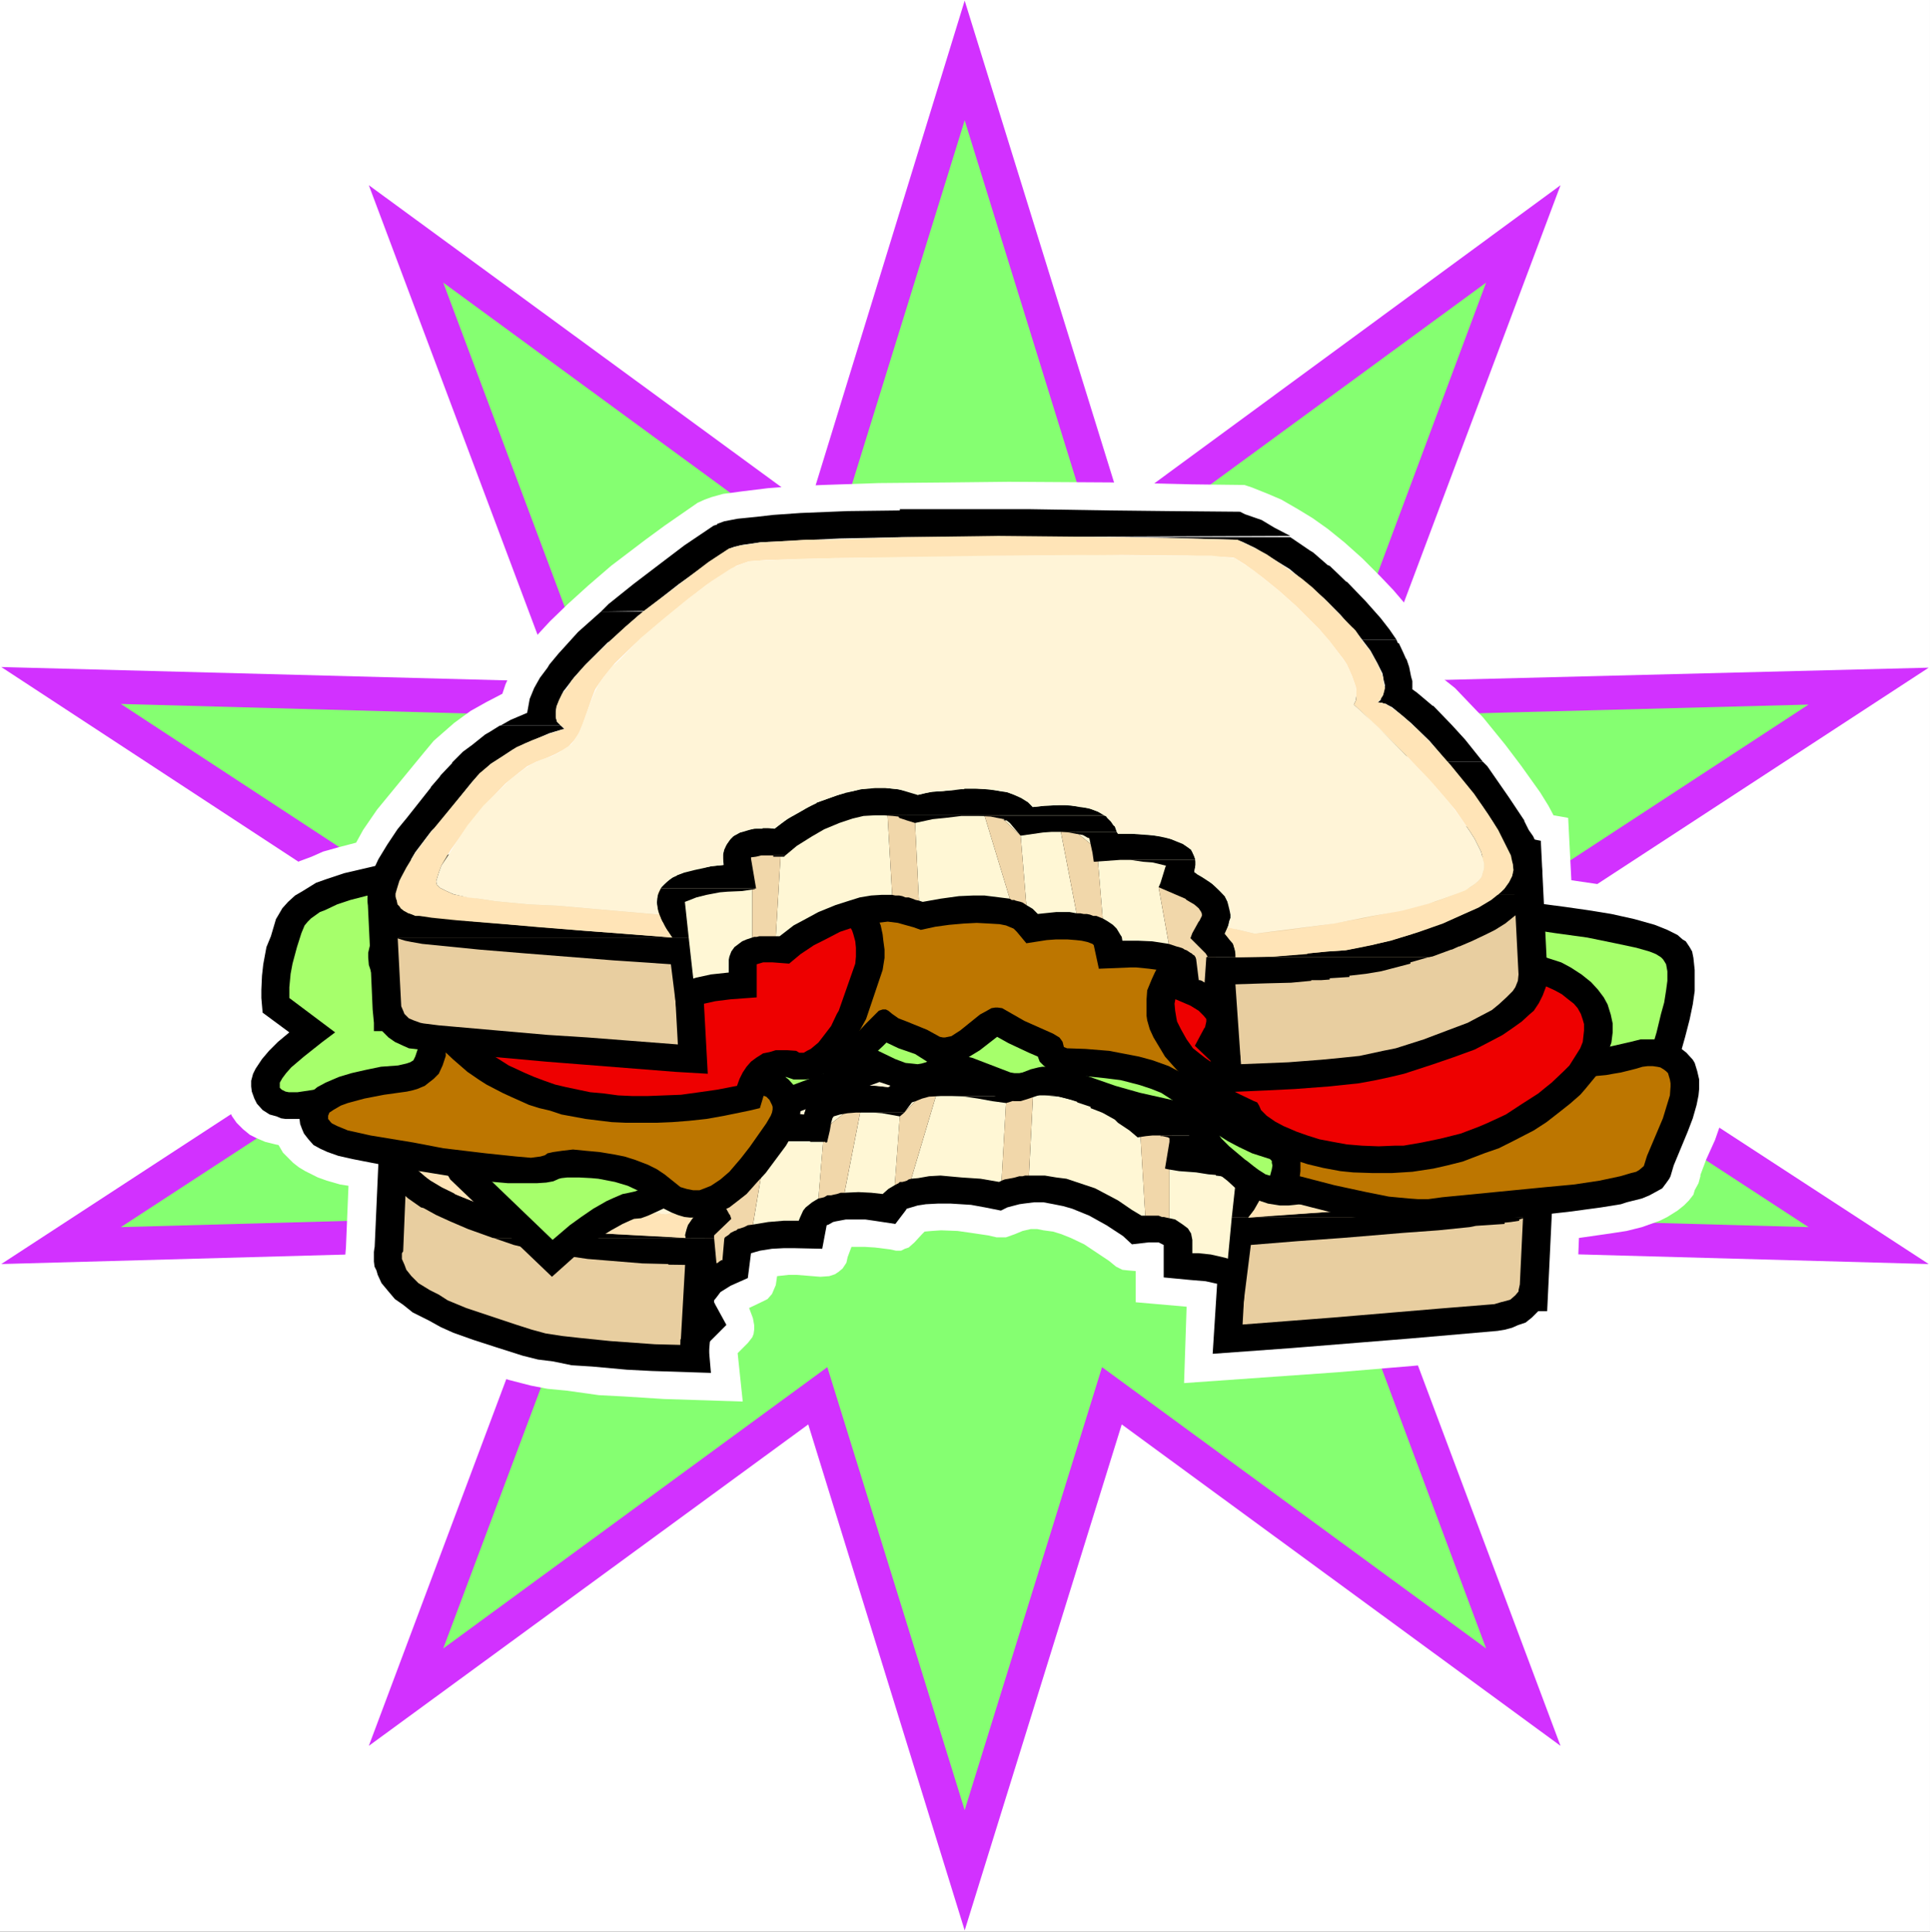
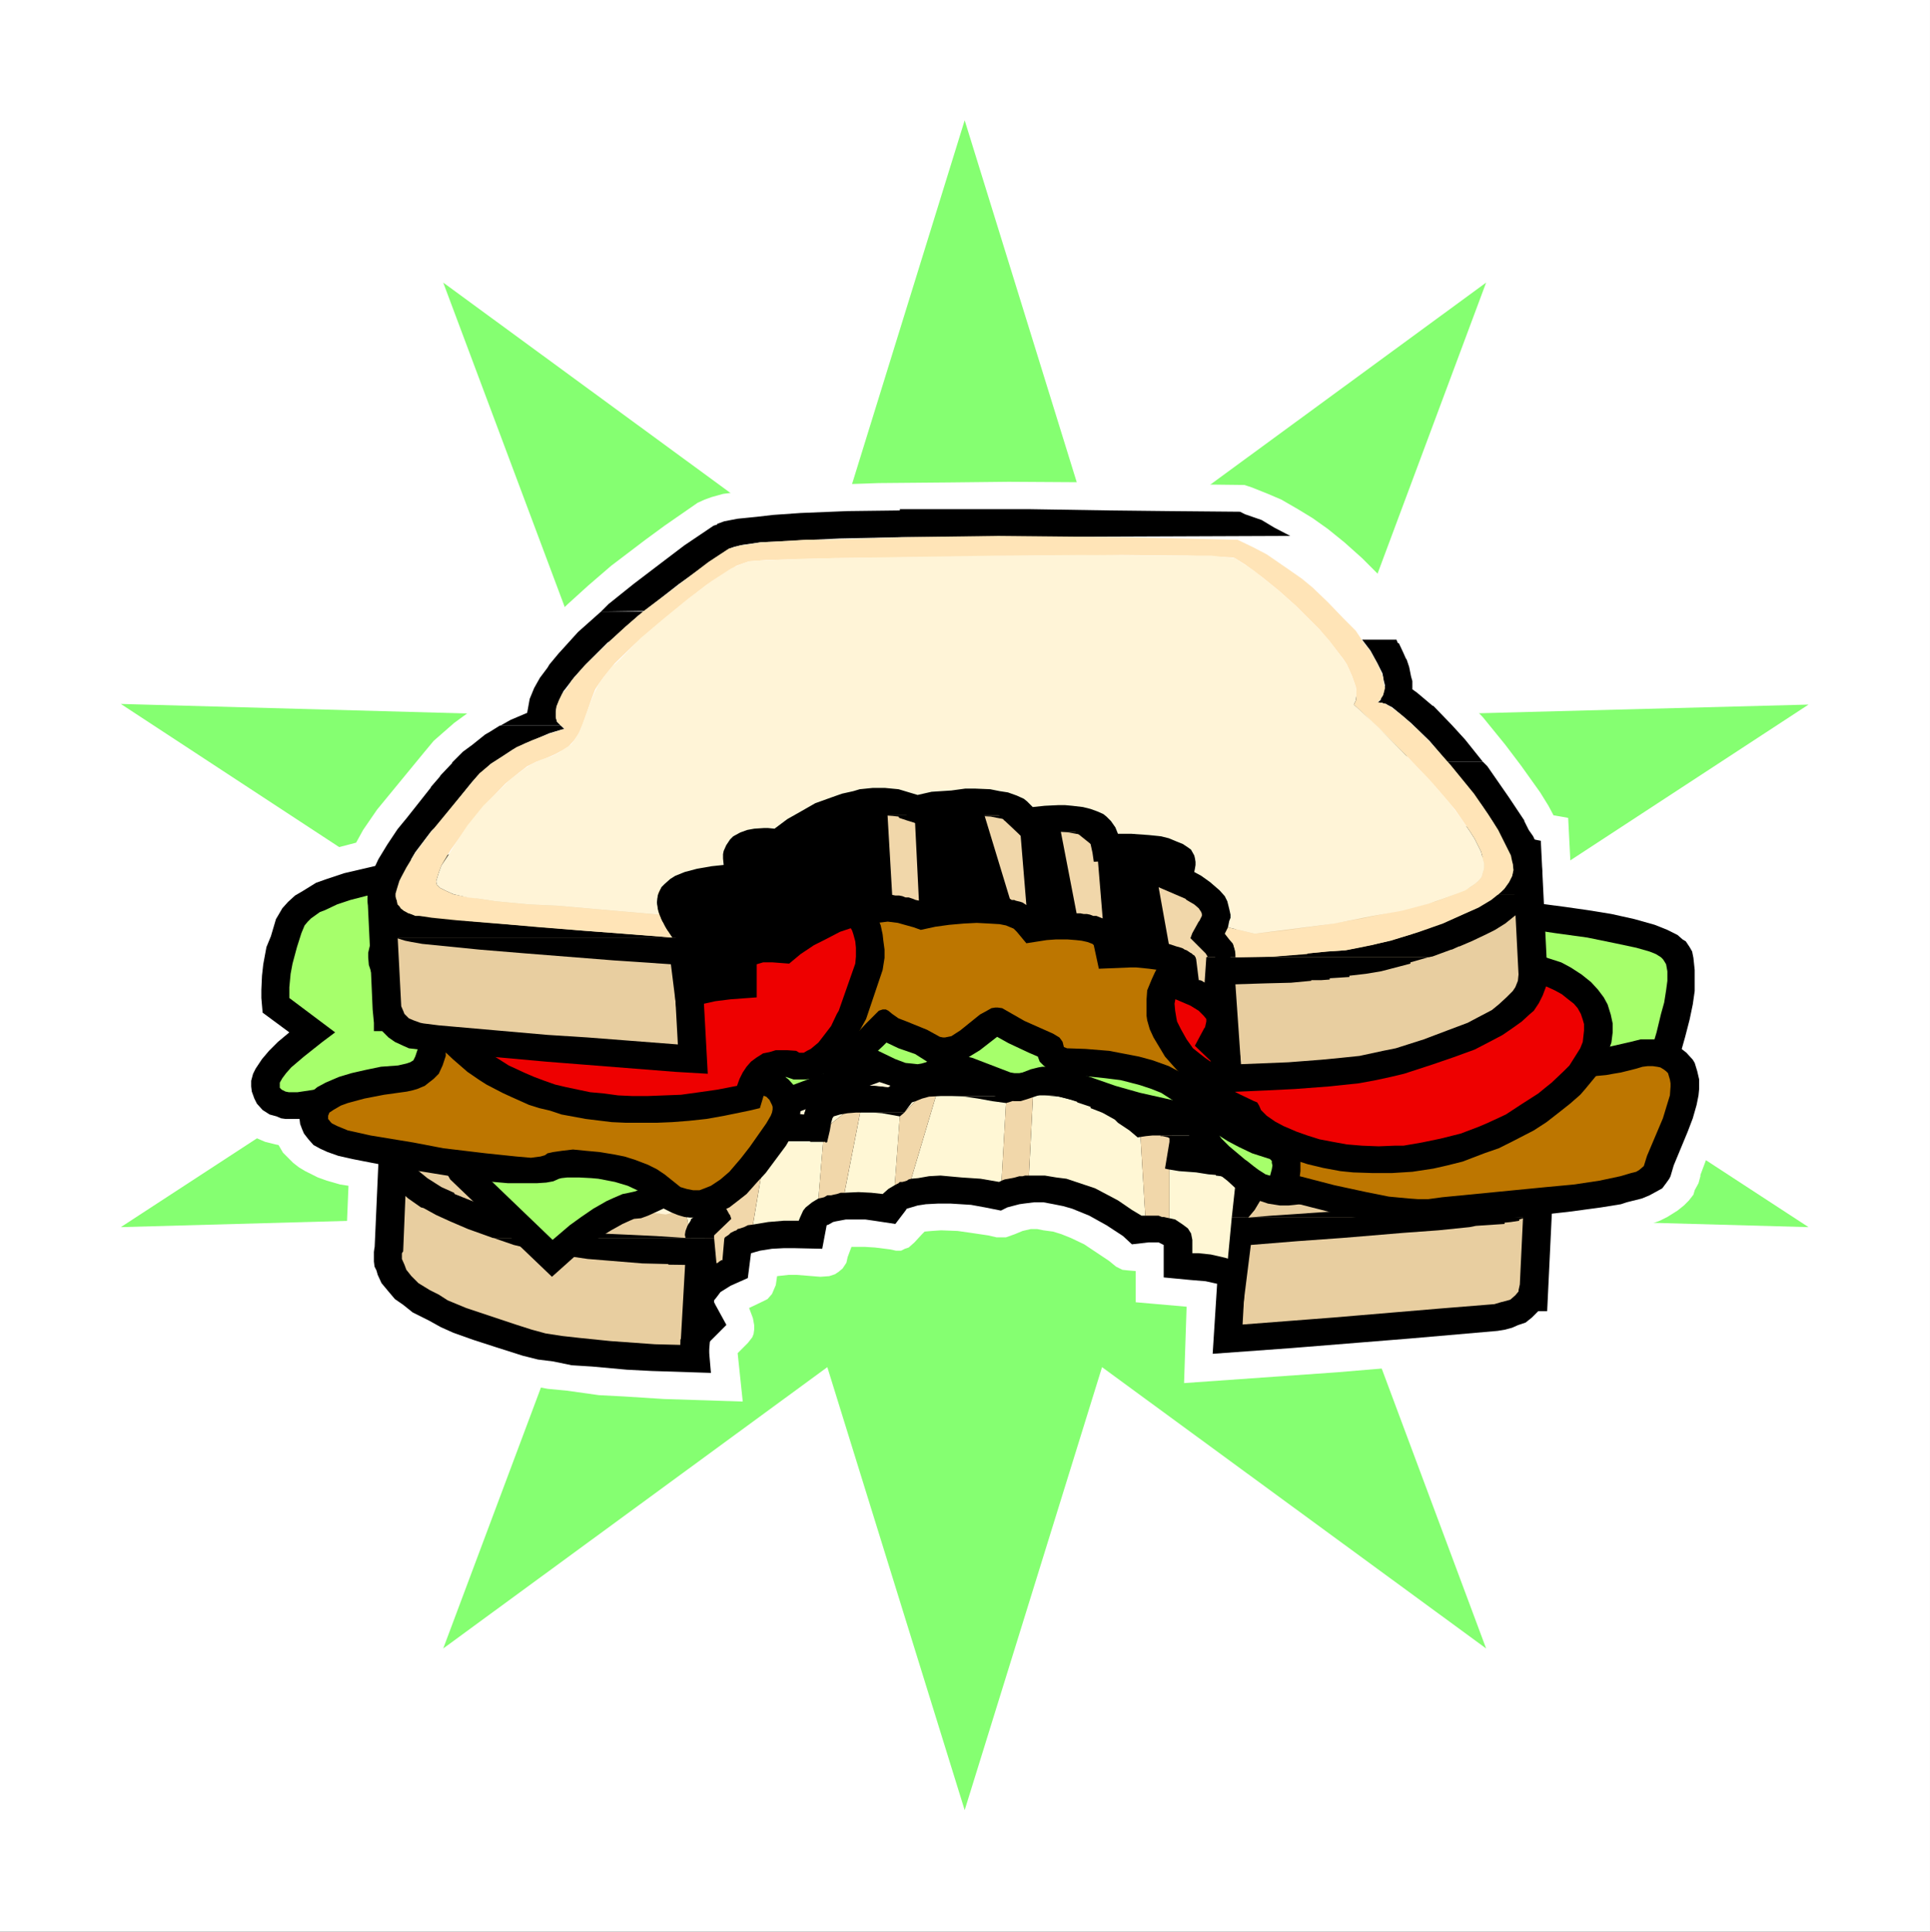
<svg xmlns="http://www.w3.org/2000/svg" xmlns:ns1="http://sodipodi.sourceforge.net/DTD/sodipodi-0.dtd" xmlns:ns2="http://www.inkscape.org/namespaces/inkscape" version="1.0" width="129.724mm" height="129.808mm" id="svg64" ns1:docname="Sandwich 19.wmf">
  <rect width="100%" height="100%" fill="#333333" stroke="none" />
  <ns1:namedview id="namedview64" pagecolor="#ffffff" bordercolor="#000000" borderopacity="0.25" ns2:showpageshadow="2" ns2:pageopacity="0.0" ns2:pagecheckerboard="0" ns2:deskcolor="#d1d1d1" ns2:document-units="mm" />
  <defs id="defs1">
    <pattern id="WMFhbasepattern" patternUnits="userSpaceOnUse" width="6" height="6" x="0" y="0" />
  </defs>
  <path style="fill:#ffffff;fill-opacity:1;fill-rule:evenodd;stroke:none" d="M 0,490.614 H 490.294 V 0 H 0 Z" id="path1" />
-   <path style="fill:#d231ff;fill-opacity:1;fill-rule:evenodd;stroke:none" d="m 245.066,0.162 39.902,128.675 111.467,-81.796 -47.333,126.089 140.869,-3.556 -116.152,75.815 116.152,75.653 -140.869,-3.88 47.333,126.25 -111.467,-81.634 -39.902,128.513 L 205.326,361.777 93.697,443.411 141.03,317.161 0.323,321.041 116.314,245.388 0.323,169.411 141.03,173.129 93.697,47.041 205.487,128.837 Z" id="path2" />
  <path style="fill:#85ff71;fill-opacity:1;fill-rule:evenodd;stroke:none" d="M 245.066,30.552 279.96,143.224 377.534,71.773 336.34,182.182 459.438,178.949 357.826,245.388 459.438,311.665 336.34,308.27 377.534,418.679 279.96,347.229 245.066,459.738 210.172,347.229 112.598,418.679 153.954,308.27 30.694,311.665 132.307,245.388 30.694,178.787 153.954,182.182 112.598,71.773 210.172,143.224 Z" id="path3" />
-   <path style="fill:#ffffff;fill-opacity:1;fill-rule:evenodd;stroke:none" d="m 435.207,264.301 1.615,-5.981 0.646,-4.203 0.323,-2.586 0.162,-3.395 -0.162,-2.101 -0.323,-3.071 -0.485,-2.101 -0.969,-2.263 -0.808,-1.617 -0.969,-1.455 -1.777,-1.778 -1.292,-1.132 -2.746,-1.94 -3.069,-1.132 -3.554,-1.455 -5.008,-1.455 -4.2,-0.808 -6.785,-1.293 -6.623,-0.97 -0.808,-15.842 -3.716,-0.647 -1.292,-2.425 -2.1,-3.395 -4.846,-6.789 -4.039,-5.335 -5.654,-6.951 -3.554,-3.718 -3.554,-3.718 -3.877,-3.071 -0.323,-2.101 -0.485,-2.101 -0.969,-2.586 -2.262,-4.526 -1.777,-2.91 -2.1,-3.071 -3.877,-4.526 -3.231,-3.395 -4.685,-4.688 -4.523,-4.041 -4.2,-3.395 -3.877,-2.748 -3.716,-2.263 -4.2,-2.425 -3.392,-1.455 -4.039,-1.617 -1.939,-0.647 -13.408,-0.162 -20.516,-0.485 -26.009,-0.162 -14.701,0.162 -18.255,0.162 -14.216,0.485 -7.593,0.323 -6.3,0.485 -6.623,0.808 -4.846,0.647 -2.908,0.808 -1.777,0.647 -1.777,0.808 -8.4,5.819 -4.846,3.556 -8.724,6.628 -5.816,5.011 -5.17,4.688 -4.523,4.365 -4.039,4.365 -0.808,1.455 -2.1,2.586 -1.777,2.586 -1.454,2.586 -1.131,2.425 -0.808,2.425 -4.039,2.101 -4.039,2.263 -4.2,3.071 -2.585,2.263 -2.585,2.263 -2.423,2.91 -11.954,14.549 -3.554,5.173 -1.777,3.233 -4.362,1.132 -4.039,1.132 -2.908,1.293 -3.069,1.132 -3.554,1.94 -3.231,2.425 -2.262,2.101 -1.131,1.455 -0.646,0.808 -1.454,2.586 -1.615,4.526 -1.454,4.365 -0.808,4.041 -0.485,2.586 -0.323,3.233 v 3.556 2.586 l 0.808,5.819 2.585,2.101 -2.423,2.748 -1.615,2.748 -0.969,2.263 -0.485,1.617 -0.485,1.94 v 2.101 l 0.485,2.263 0.323,1.778 0.808,1.617 0.808,1.617 1.131,1.617 1.615,1.617 1.777,1.455 1.615,0.808 2.262,0.97 2.585,0.647 0.808,0.162 1.131,1.94 1.454,1.455 1.131,1.132 1.454,1.132 1.615,0.97 3.231,1.617 2.262,0.808 3.392,0.97 2.1,0.323 -0.646,15.68 -0.162,1.94 v 1.94 l 0.162,1.778 0.485,1.617 0.646,1.455 0.485,1.617 0.969,1.455 0.646,1.617 2.262,2.586 2.585,2.586 4.362,3.233 4.846,2.748 3.554,1.94 5.331,2.101 5.331,1.94 9.854,3.071 5.654,1.455 4.2,0.808 5.008,0.485 8.077,1.132 6.3,0.323 10.177,0.647 20.032,0.647 -1.292,-12.286 2.585,-2.586 1.131,-1.455 0.323,-0.808 0.162,-1.132 v -1.132 l -0.323,-1.778 -0.485,-1.293 -0.485,-1.293 3.392,-1.617 1.292,-0.647 1.131,-1.293 0.485,-1.132 0.485,-1.132 0.323,-2.263 2.908,-0.323 h 2.1 l 5.977,0.485 2.262,-0.162 1.454,-0.485 0.969,-0.647 0.969,-0.808 0.969,-1.455 0.323,-1.455 0.969,-2.586 h 1.939 1.454 l 2.585,0.162 3.877,0.485 1.454,0.323 h 1.292 l 0.969,-0.485 0.969,-0.323 1.454,-1.293 1.939,-2.101 0.646,-0.647 1.777,-0.162 2.423,-0.162 4.2,0.162 3.392,0.485 4.362,0.647 2.1,0.485 h 1.292 1.131 l 2.262,-0.808 1.939,-0.808 2.1,-0.485 h 1.615 l 1.615,0.323 2.423,0.323 2.1,0.647 2.423,0.97 3.392,1.617 3.392,2.263 2.908,1.94 1.777,1.455 1.615,0.808 1.454,0.162 1.939,0.162 v 7.921 l 12.924,1.132 -0.646,19.398 38.933,-2.748 19.224,-1.617 19.224,-1.778 4.2,-0.485 3.069,-0.647 2.423,-0.647 3.069,-1.455 2.423,-1.617 0.646,-0.485 0.969,-0.162 1.454,-0.323 0.969,-0.485 0.808,-0.808 0.969,-1.455 0.323,-1.293 0.485,-1.94 0.485,-2.263 0.646,-16.65 7.916,-1.132 4.2,-0.647 3.877,-0.97 2.262,-0.808 2.262,-0.808 1.939,-0.97 2.585,-1.617 1.615,-1.293 1.292,-1.293 1.131,-1.455 0.323,-1.132 0.969,-1.778 0.485,-1.778 v -0.97 0.647 l 1.454,-3.88 2.262,-5.011 1.292,-3.718 0.969,-3.88 0.485,-1.94 0.323,-3.071 v -1.94 l -0.162,-1.94 -0.323,-2.101 -0.485,-1.94 -0.808,-1.778 -1.131,-1.94 z" id="path4" />
+   <path style="fill:#ffffff;fill-opacity:1;fill-rule:evenodd;stroke:none" d="m 435.207,264.301 1.615,-5.981 0.646,-4.203 0.323,-2.586 0.162,-3.395 -0.162,-2.101 -0.323,-3.071 -0.485,-2.101 -0.969,-2.263 -0.808,-1.617 -0.969,-1.455 -1.777,-1.778 -1.292,-1.132 -2.746,-1.94 -3.069,-1.132 -3.554,-1.455 -5.008,-1.455 -4.2,-0.808 -6.785,-1.293 -6.623,-0.97 -0.808,-15.842 -3.716,-0.647 -1.292,-2.425 -2.1,-3.395 -4.846,-6.789 -4.039,-5.335 -5.654,-6.951 -3.554,-3.718 -3.554,-3.718 -3.877,-3.071 -0.323,-2.101 -0.485,-2.101 -0.969,-2.586 -2.262,-4.526 -1.777,-2.91 -2.1,-3.071 -3.877,-4.526 -3.231,-3.395 -4.685,-4.688 -4.523,-4.041 -4.2,-3.395 -3.877,-2.748 -3.716,-2.263 -4.2,-2.425 -3.392,-1.455 -4.039,-1.617 -1.939,-0.647 -13.408,-0.162 -20.516,-0.485 -26.009,-0.162 -14.701,0.162 -18.255,0.162 -14.216,0.485 -7.593,0.323 -6.3,0.485 -6.623,0.808 -4.846,0.647 -2.908,0.808 -1.777,0.647 -1.777,0.808 -8.4,5.819 -4.846,3.556 -8.724,6.628 -5.816,5.011 -5.17,4.688 -4.523,4.365 -4.039,4.365 -0.808,1.455 -2.1,2.586 -1.777,2.586 -1.454,2.586 -1.131,2.425 -0.808,2.425 -4.039,2.101 -4.039,2.263 -4.2,3.071 -2.585,2.263 -2.585,2.263 -2.423,2.91 -11.954,14.549 -3.554,5.173 -1.777,3.233 -4.362,1.132 -4.039,1.132 -2.908,1.293 -3.069,1.132 -3.554,1.94 -3.231,2.425 -2.262,2.101 -1.131,1.455 -0.646,0.808 -1.454,2.586 -1.615,4.526 -1.454,4.365 -0.808,4.041 -0.485,2.586 -0.323,3.233 v 3.556 2.586 l 0.808,5.819 2.585,2.101 -2.423,2.748 -1.615,2.748 -0.969,2.263 -0.485,1.617 -0.485,1.94 v 2.101 l 0.485,2.263 0.323,1.778 0.808,1.617 0.808,1.617 1.131,1.617 1.615,1.617 1.777,1.455 1.615,0.808 2.262,0.97 2.585,0.647 0.808,0.162 1.131,1.94 1.454,1.455 1.131,1.132 1.454,1.132 1.615,0.97 3.231,1.617 2.262,0.808 3.392,0.97 2.1,0.323 -0.646,15.68 -0.162,1.94 v 1.94 l 0.162,1.778 0.485,1.617 0.646,1.455 0.485,1.617 0.969,1.455 0.646,1.617 2.262,2.586 2.585,2.586 4.362,3.233 4.846,2.748 3.554,1.94 5.331,2.101 5.331,1.94 9.854,3.071 5.654,1.455 4.2,0.808 5.008,0.485 8.077,1.132 6.3,0.323 10.177,0.647 20.032,0.647 -1.292,-12.286 2.585,-2.586 1.131,-1.455 0.323,-0.808 0.162,-1.132 v -1.132 l -0.323,-1.778 -0.485,-1.293 -0.485,-1.293 3.392,-1.617 1.292,-0.647 1.131,-1.293 0.485,-1.132 0.485,-1.132 0.323,-2.263 2.908,-0.323 h 2.1 l 5.977,0.485 2.262,-0.162 1.454,-0.485 0.969,-0.647 0.969,-0.808 0.969,-1.455 0.323,-1.455 0.969,-2.586 h 1.939 1.454 l 2.585,0.162 3.877,0.485 1.454,0.323 h 1.292 l 0.969,-0.485 0.969,-0.323 1.454,-1.293 1.939,-2.101 0.646,-0.647 1.777,-0.162 2.423,-0.162 4.2,0.162 3.392,0.485 4.362,0.647 2.1,0.485 h 1.292 1.131 l 2.262,-0.808 1.939,-0.808 2.1,-0.485 h 1.615 l 1.615,0.323 2.423,0.323 2.1,0.647 2.423,0.97 3.392,1.617 3.392,2.263 2.908,1.94 1.777,1.455 1.615,0.808 1.454,0.162 1.939,0.162 v 7.921 l 12.924,1.132 -0.646,19.398 38.933,-2.748 19.224,-1.617 19.224,-1.778 4.2,-0.485 3.069,-0.647 2.423,-0.647 3.069,-1.455 2.423,-1.617 0.646,-0.485 0.969,-0.162 1.454,-0.323 0.969,-0.485 0.808,-0.808 0.969,-1.455 0.323,-1.293 0.485,-1.94 0.485,-2.263 0.646,-16.65 7.916,-1.132 4.2,-0.647 3.877,-0.97 2.262,-0.808 2.262,-0.808 1.939,-0.97 2.585,-1.617 1.615,-1.293 1.292,-1.293 1.131,-1.455 0.323,-1.132 0.969,-1.778 0.485,-1.778 v -0.97 0.647 l 1.454,-3.88 2.262,-5.011 1.292,-3.718 0.969,-3.88 0.485,-1.94 0.323,-3.071 l -0.162,-1.94 -0.323,-2.101 -0.485,-1.94 -0.808,-1.778 -1.131,-1.94 z" id="path4" />
  <path style="fill:#000000;fill-opacity:1;fill-rule:evenodd;stroke:none" d="m 95.151,316.676 v 0.647 l 1.454,-32.654 23.424,-4.365 3.231,-3.395 2.908,-2.425 1.615,-1.293 v -1.132 l 0.323,-2.425 0.485,-1.94 0.808,-1.94 1.131,-2.586 1.777,-2.748 1.454,-2.263 3.069,-3.88 2.746,-3.071 4.685,-4.688 2.908,-2.748 4.039,-3.395 4.039,-3.071 4.523,-3.233 4.846,-2.748 4.2,-1.778 3.069,-0.97 39.417,-0.647 20.516,-0.323 20.193,0.323 14.216,0.162 12.924,0.485 7.431,0.323 6.462,0.647 5.331,0.485 4.2,0.647 1.292,0.647 1.615,0.647 9.208,6.304 7.593,5.819 5.816,4.688 5.654,4.526 3.554,3.233 4.846,5.011 3.069,3.233 2.262,2.91 1.292,1.617 1.777,3.071 0.808,1.455 0.485,1.617 0.485,1.293 0.162,1.455 0.323,1.132 3.554,1.617 4.039,2.101 2.585,1.778 2.746,1.778 3.231,2.586 3.231,3.233 1.131,1.293 13.247,-1.455 5.331,0.162 2.746,6.789 -1.615,33.785 h -2.262 l -1.615,1.617 -1.615,1.293 -1.939,0.647 -1.454,0.647 -1.777,0.485 -1.939,0.323 -22.293,1.94 -30.048,2.425 -20.032,1.455 1.131,-17.782 -2.908,-0.647 -3.877,-0.323 -6.785,-0.647 v -8.244 l -1.292,-0.647 h -2.585 l -4.2,0.485 -2.262,-2.101 -4.2,-2.748 -4.362,-2.425 -4.362,-1.778 -2.262,-0.647 -2.423,-0.485 -2.585,-0.485 h -1.292 -1.131 l -2.585,0.323 -1.131,0.162 -3.069,0.808 -1.615,0.808 -4.039,-0.808 -3.554,-0.647 -5.169,-0.323 h -3.231 l -3.069,0.162 -2.1,0.323 -1.615,0.485 -1.131,0.323 -0.323,0.485 -2.585,3.395 -5.331,-0.808 -2.262,-0.323 h -3.231 -1.777 l -2.585,0.485 -0.646,0.162 -1.131,0.647 -0.485,0.162 -1.131,5.981 -7.27,-0.162 h -2.423 l -3.069,0.162 -3.069,0.485 -2.262,0.647 -0.808,6.304 -4.362,1.94 -2.585,1.617 -0.969,1.293 -0.646,0.808 v 0.485 l 0.323,0.647 2.746,5.011 v 0.162 l -4.362,4.365 -0.162,0.323 0.646,7.436 -15.024,-0.485 -6.3,-0.323 -8.885,-0.808 -5.169,-0.323 -4.685,-0.97 -3.877,-0.485 -3.877,-0.97 -7.108,-2.263 -5.493,-1.778 -5.008,-1.778 -3.231,-1.455 -2.908,-1.617 -4.2,-2.101 -2.423,-1.94 -2.1,-1.455 -1.777,-2.101 -1.615,-1.94 -0.969,-2.101 -0.323,-1.132 -0.485,-0.97 -0.162,-1.293 v -1.132 -1.293 z" id="path5" />
  <path style="fill:#e8cea0;fill-opacity:1;fill-rule:evenodd;stroke:none" d="m 103.551,290.327 20.032,-3.718 3.877,-3.88 2.746,-2.425 2.423,-1.94 1.939,-0.97 0.808,-0.485 1.292,-0.162 -0.969,-0.97 -0.323,-0.97 -0.323,-1.293 v -1.132 l 0.162,-1.293 0.323,-1.293 0.646,-1.778 1.615,-3.071 2.423,-3.556 3.554,-4.203 4.2,-4.365 4.2,-4.041 2.585,-2.263 4.846,-3.88 4.362,-2.91 3.716,-1.94 3.069,-1.617 2.262,-0.808 27.786,-0.485 21.486,-0.162 h 22.94 11.47 l 20.84,0.647 8.562,0.323 7.27,0.647 2.908,0.162 2.262,0.485 1.777,0.323 1.454,0.485 8.4,5.981 8.4,6.304 6.947,5.658 4.685,3.718 4.2,4.041 3.716,3.88 3.392,3.718 2.423,3.718 0.808,1.455 0.646,1.455 0.162,1.455 v 1.455 l -0.323,0.97 -0.808,1.132 -1.292,0.808 2.908,0.808 3.716,1.132 3.877,1.94 2.908,1.617 3.231,1.778 3.069,2.425 2.1,1.778 2.746,2.91 2.423,3.071 17.285,-1.94 -1.292,27.158 -0.323,1.455 v 0.323 l -0.808,0.97 -1.292,1.132 -1.131,0.323 -1.292,0.323 -1.615,0.485 -14.055,1.132 -26.817,2.263 -23.101,1.778 0.808,-14.71 -1.939,-0.97 -1.292,-0.647 7.108,-24.409 -54.28,-44.454 -98.382,22.955 9.693,49.95 -1.292,1.455 -0.808,1.293 -0.808,1.617 -0.323,1.617 v 1.293 l 0.485,1.94 0.808,1.778 0.162,0.323 -1.131,1.455 -0.969,1.778 -0.646,1.617 v 1.293 l -6.462,-0.162 -11.308,-0.808 -7.916,-0.808 -4.362,-0.485 -4.2,-0.647 -3.554,-0.97 -4.039,-1.293 -6.785,-2.263 -5.816,-1.94 -4.685,-1.94 -2.262,-1.455 -2.262,-1.132 -2.908,-1.778 -1.777,-1.778 -1.292,-1.617 -0.485,-1.293 -0.646,-1.455 v -1.455 l 0.323,-0.485 z" id="path6" />
  <path style="fill:#fff7d5;fill-opacity:1;fill-rule:evenodd;stroke:none" d="m 320.347,295.662 -7.108,24.409 -2.1,-0.647 -3.554,-0.808 -3.069,-0.323 h -1.615 v -3.395 l -0.323,-1.617 -0.808,-1.293 -1.292,-0.97 -0.969,-0.647 -0.969,-0.647 -1.454,-0.323 v -16.165 l 0.808,-8.568 h -8.4 l 1.454,24.086 h -0.969 l -2.423,-1.455 -3.554,-2.425 -2.746,-1.455 -3.069,-1.617 -4.846,-1.617 -2.423,-0.808 -2.585,-0.323 -2.908,-0.485 h -2.746 -1.292 l 1.292,-25.218 -7.108,6.789 -1.131,19.722 -0.646,0.323 -4.685,-0.808 -4.846,-0.323 -3.554,-0.323 -1.777,-0.162 -2.908,0.162 -2.746,0.485 -1.777,0.162 7.754,-26.026 -10.662,10.184 -1.292,17.458 -1.615,0.97 -1.454,1.293 -2.908,-0.323 -3.231,-0.162 -3.554,0.162 4.685,-23.924 -9.854,7.759 -1.454,17.62 -1.615,0.97 -1.615,1.293 -0.646,0.808 -0.808,1.778 -0.323,0.808 h -3.877 l -3.877,0.323 -2.908,0.485 -0.969,0.162 2.423,-14.387 -10.985,-0.97 -4.362,15.195 2.423,10.346 -2.585,1.94 -0.808,0.97 -9.693,-49.95 98.382,-22.955 z" id="path7" />
  <path style="fill:#f1d7aa;fill-opacity:1;fill-rule:evenodd;stroke:none" d="m 297.892,284.669 -0.808,8.568 v 16.165 l -0.808,-0.162 -0.646,-0.162 h -0.485 l -0.808,-0.323 h -0.808 -0.808 -0.808 -0.969 l -1.454,-24.086 z" id="path8" />
  <path style="fill:#f1d7aa;fill-opacity:1;fill-rule:evenodd;stroke:none" d="m 182.709,295.662 10.985,0.97 -2.423,14.387 -1.292,0.162 -0.969,0.485 -0.485,0.162 -0.485,0.162 -0.646,0.162 -0.323,0.323 -0.485,0.162 -0.323,0.162 -0.646,0.323 -0.323,0.323 -0.162,0.162 -0.485,0.323 -0.485,0.323 -0.162,0.323 -0.485,5.496 h -0.323 l -0.162,0.162 -0.323,0.162 -0.323,0.323 -0.646,0.162 -0.323,0.162 -0.646,0.162 -2.423,-10.346 z" id="path9" />
  <path style="fill:#f1d7aa;fill-opacity:1;fill-rule:evenodd;stroke:none" d="m 219.219,279.011 -4.685,23.924 h -0.969 l -0.969,0.323 -0.808,0.162 -0.646,0.162 h -0.969 l -0.808,0.485 -0.646,0.162 -0.808,0.162 1.454,-17.62 z" id="path10" />
  <path style="fill:#f1d7aa;fill-opacity:1;fill-rule:evenodd;stroke:none" d="m 239.25,273.354 -7.754,26.026 -0.646,0.162 -0.485,0.323 -0.485,0.162 -0.646,0.162 h -0.646 l -0.323,0.323 -0.646,0.323 -0.323,0.162 1.292,-17.458 z" id="path11" />
  <path style="fill:#f1d7aa;fill-opacity:1;fill-rule:evenodd;stroke:none" d="m 262.675,273.354 -1.292,25.218 h -0.969 l -0.646,0.162 h -0.808 l -1.131,0.323 -0.808,0.162 -0.808,0.162 -0.969,0.162 -0.808,0.323 1.131,-19.722 z" id="path12" />
  <path style="fill:#000000;fill-opacity:1;fill-rule:evenodd;stroke:none" d="m 228.104,200.448 -17.285,0.323 -24.394,0.162 v 0.162 l -12.924,0.162 h -0.485 l -1.777,0.647 -0.646,0.162 -1.615,0.647 -0.162,0.162 -3.392,1.617 -0.162,0.162 -2.585,1.455 h -0.323 l -2.746,1.778 -4.2,2.91 -3.392,2.748 -4.846,4.365 -4.685,4.526 -3.716,4.041 h 9.693 l 4.362,-4.203 2.585,-2.586 0.646,-0.323 3.392,-2.748 2.908,-2.101 4.523,-2.748 2.908,-1.617 2.423,-1.293 1.939,-0.808 26.494,-0.323 28.594,-0.323 h 81.743 l -4.685,-2.91 -2.423,-0.808 -2.746,-0.647 -2.585,-0.323 -6.623,-0.647 -9.208,-0.647 -10.016,-0.323 -13.247,-0.323 -13.57,-0.323 h -7.593 z" id="path13" />
  <path style="fill:#000000;fill-opacity:1;fill-rule:evenodd;stroke:none" d="m 237.797,207.4 18.739,0.323 13.085,0.162 7.27,0.162 7.593,0.323 7.593,0.485 5.654,0.485 v 0.162 l 3.069,0.323 1.615,0.485 0.646,0.323 3.392,2.425 2.908,2.101 8.4,5.981 8.885,7.113 5.977,5.173 h 10.177 l -5.008,-4.85 -4.685,-4.365 -0.485,-0.162 -6.3,-5.173 -0.646,-0.647 -7.754,-5.819 -6.947,-5.011 z" id="path14" />
  <path style="fill:#000000;fill-opacity:1;fill-rule:evenodd;stroke:none" d="m 138.607,226.474 -3.069,3.556 -1.777,2.91 -1.615,2.425 -1.292,2.91 -0.646,1.778 -0.808,2.425 -0.162,1.778 v 1.455 0.323 l -2.262,1.778 -3.716,3.395 -4.685,4.688 -1.939,2.263 h 9.531 l 2.908,-2.748 3.069,-2.91 2.262,-1.617 1.615,-0.97 1.131,-0.323 h 0.808 l -0.162,-0.162 -0.808,-0.97 -0.646,-1.293 v -1.132 -1.617 l 0.323,-1.132 0.485,-1.94 0.162,-0.162 1.131,-1.94 1.131,-2.101 1.292,-1.778 1.777,-2.748 4.362,-4.688 1.131,-1.455 z" id="path15" />
  <path style="fill:#000000;fill-opacity:1;fill-rule:evenodd;stroke:none" d="m 332.624,233.426 2.908,2.748 5.169,5.335 2.1,2.425 1.615,2.425 0.969,1.455 0.808,1.94 0.323,1.132 0.485,0.97 -0.162,1.617 -0.485,1.132 -0.808,0.97 -0.969,0.808 3.554,0.97 0.323,0.162 1.777,0.647 3.554,1.293 3.392,1.94 1.939,1.132 h 11.631 l -1.939,-1.778 -0.646,-0.647 -2.908,-1.94 -3.716,-2.425 -3.716,-1.94 -3.554,-1.455 -0.323,-0.162 -0.162,-1.617 -0.485,-1.778 -0.323,-1.455 h -0.162 l -0.808,-1.94 -2.1,-3.395 -2.585,-3.395 -2.908,-3.556 -1.615,-1.617 z" id="path16" />
  <path style="fill:#000000;fill-opacity:1;fill-rule:evenodd;stroke:none" d="m 116.637,258.158 -4.523,5.173 -0.323,0.647 -4.523,5.981 -3.392,4.85 -2.1,3.395 -1.939,3.395 -2.262,4.203 -0.485,0.808 h 8.077 l 2.585,-4.85 0.162,-0.323 1.777,-3.071 3.069,-4.041 5.008,-6.628 4.846,-5.819 3.554,-3.718 z" id="path17" />
  <path style="fill:#000000;fill-opacity:1;fill-rule:evenodd;stroke:none" d="m 359.118,262.523 0.808,0.323 3.231,2.263 2.423,2.101 2.746,2.748 0.323,0.162 2.423,3.395 8.562,10.184 3.392,4.688 0.646,1.132 h 8.239 l -0.969,-1.94 -0.323,-0.485 -1.131,-1.94 -2.908,-4.041 -2.746,-3.556 -7.431,-9.053 -3.069,-3.556 -1.939,-2.101 -0.323,-0.323 z" id="path18" />
  <path style="fill:#000000;fill-opacity:1;fill-rule:evenodd;stroke:none" d="m 263.806,271.414 h -1.454 l -1.292,0.162 -3.069,0.485 -2.1,0.647 -0.969,0.323 -2.908,-0.485 -4.523,-0.485 -3.231,-0.485 h -2.1 -4.523 l -3.231,0.485 -1.777,0.323 -1.939,0.323 -2.1,1.132 -1.454,0.97 -0.969,0.97 -0.485,0.323 -2.908,-0.323 -2.423,-0.162 -3.877,0.162 -2.908,0.162 -1.454,0.323 -1.615,0.485 -1.454,0.647 h -0.162 l -1.454,0.808 -0.969,0.808 -0.969,1.132 -0.808,1.455 -0.485,1.455 -0.808,-0.323 -3.069,0.323 -3.716,0.162 -2.746,0.162 v 0.162 l -2.262,0.485 -2.1,0.647 -1.292,0.485 -1.131,0.808 -0.808,0.647 -1.131,0.97 -0.646,1.455 v 0.97 l -0.323,0.97 0.485,1.293 v 0.485 l -2.262,1.293 -0.646,0.323 -2.1,1.617 -1.615,1.455 h 13.57 l 2.1,-0.808 -1.292,-3.718 -0.646,-1.778 1.939,-0.485 3.069,-0.647 3.069,-0.162 h 10.339 l 0.646,-2.748 0.323,-1.94 0.323,-1.132 0.323,-0.485 1.615,-0.485 1.939,-0.323 2.1,-0.162 h 12.278 l 1.939,-2.586 0.969,-0.323 1.615,-0.647 1.777,-0.485 3.069,-0.162 h 22.455 l 1.939,-0.162 h 22.617 l -3.554,-2.101 -4.2,-1.94 -4.2,-1.455 -3.069,-0.647 -2.908,-0.485 -3.069,-0.162 z" id="path19" />
  <path style="fill:#000000;fill-opacity:1;fill-rule:evenodd;stroke:none" d="m 294.823,288.387 v 0.162 h 0.485 l 1.454,0.323 0.162,0.162 h 0.162 v 0.97 l -1.131,6.789 0.646,0.162 2.908,0.485 4.362,0.323 3.069,0.485 1.939,0.162 v 0.162 l 1.292,0.162 1.939,0.647 1.615,0.808 0.162,0.162 -0.969,8.891 h 74.635 l 2.262,-1.293 1.777,-1.293 1.292,-1.617 0.969,-2.101 0.485,-1.455 0.323,-1.455 v -2.425 l -0.323,-1.617 -0.323,-1.617 -0.485,-1.617 h -0.162 l -0.323,-1.455 -0.162,-0.162 -0.969,-1.617 h -8.239 l 1.777,2.91 0.969,2.425 0.808,2.263 0.162,1.132 v 0.97 l -0.162,0.808 -0.162,0.97 -0.969,0.808 -1.131,0.97 -1.131,0.485 -1.777,0.647 -2.423,0.162 -8.562,0.97 -12.278,0.97 -9.047,0.808 -12.439,0.97 -14.378,0.97 -5.816,0.485 1.615,-1.94 1.454,-2.425 0.808,-2.263 0.162,-1.778 v -1.455 l -0.162,-1.455 h -0.323 l -0.323,-0.97 -0.808,-0.97 -0.969,-0.808 -1.454,-1.132 -1.939,-0.808 -2.585,-0.97 -2.746,-0.647 -3.392,-0.485 -2.1,-0.162 0.162,-1.455 -0.162,-1.132 z" id="path20" />
  <path style="fill:#000000;fill-opacity:1;fill-rule:evenodd;stroke:none" d="m 178.024,297.44 -1.131,1.778 -0.808,1.617 -0.485,1.132 -0.162,0.97 v 1.132 l 0.323,1.778 0.808,1.778 v 0.162 l 0.485,0.485 -0.969,0.97 -0.485,0.323 -0.162,0.485 -0.808,1.293 -0.485,1.293 -0.162,0.97 0.162,0.808 -7.431,-0.485 -6.785,-0.323 -7.27,-0.323 -4.846,-0.647 -4.685,-0.647 -4.523,-0.97 -2.585,-0.647 -6.462,-1.778 -5.331,-1.94 h -0.162 l -5.331,-2.101 -3.231,-1.293 -0.162,-0.323 -3.231,-1.455 -3.554,-2.263 -1.777,-1.455 -1.292,-1.132 v -0.485 l -1.131,-1.132 -0.646,-1.455 -0.162,-1.293 v -1.617 l 0.323,-1.617 h 0.323 l 0.808,-1.94 v 0 l 0.162,-0.485 H 97.09 l -0.485,2.586 -0.162,1.617 v 2.101 l 0.162,1.94 0.485,1.293 v 0.323 l 0.969,1.293 0.969,1.778 1.131,1.455 1.939,1.94 0.323,0.323 1.292,1.132 3.231,2.263 0.646,0.162 3.231,1.778 3.554,1.617 4.523,1.94 4.523,1.617 1.777,0.647 h 56.218 v -0.647 l 0.323,-0.323 4.039,-3.88 -0.323,-0.97 -0.162,-0.162 -2.423,-4.365 -0.162,-0.647 0.162,-0.647 0.646,-0.97 1.615,-1.293 1.939,-1.132 4.362,-1.94 z" id="path21" />
  <path style="fill:#000000;fill-opacity:1;fill-rule:evenodd;stroke:none" d="m 312.916,309.24 -1.615,17.135 0.323,2.101 2.908,13.417 3.231,-25.703 11.954,-0.97 11.308,-0.808 15.508,-1.293 8.885,-0.647 7.916,-0.808 1.615,-0.323 7.27,-0.485 v -0.323 l 1.615,-0.162 2.1,-0.323 v -0.323 l 1.615,-0.485 z" id="path22" />
  <path style="fill:#000000;fill-opacity:1;fill-rule:evenodd;stroke:none" d="m 265.421,278.203 1.777,0.162 1.939,0.162 2.423,0.647 2.1,0.647 v 0.162 l 3.392,1.132 v 0.323 l 2.908,1.132 0.323,0.162 2.908,1.617 0.808,0.808 2.908,1.94 2.1,1.778 2.1,-0.323 1.615,-0.162 h 11.631 l -0.162,-1.293 -0.485,-1.293 -0.646,-0.808 -1.131,-1.293 -1.454,-0.97 -1.777,-0.647 -2.1,-0.323 -2.262,-0.162 h -3.069 l -2.746,-1.94 -2.423,-1.455 z" id="path23" />
  <path style="fill:#000000;fill-opacity:1;fill-rule:evenodd;stroke:none" d="m 241.674,278.365 3.554,0.162 3.231,0.485 3.554,0.647 3.554,0.485 1.131,-0.323 2.746,-0.97 1.939,-0.485 z" id="path24" />
  <path style="fill:#000000;fill-opacity:1;fill-rule:evenodd;stroke:none" d="m 220.673,282.568 h 1.131 l 2.262,0.162 4.523,0.808 1.131,-0.97 z" id="path25" />
  <path style="fill:#000000;fill-opacity:1;fill-rule:evenodd;stroke:none" d="m 125.36,314.413 5.169,1.778 3.392,0.808 3.069,0.808 5.654,0.97 6.623,0.97 5.977,0.485 7.916,0.647 6.623,0.162 v 0.162 l 12.278,0.162 -0.646,-6.951 z" id="path26" />
  <path style="fill:#000000;fill-opacity:1;fill-rule:evenodd;stroke:none" d="m 203.387,289.842 h 0.808 0.646 0.969 v 0.162 h 0.485 0.323 0.646 0.323 1.131 0.646 0.323 v 0.162 h 0.323 l 0.162,-0.162 v -0.162 z" id="path27" />
-   <path style="fill:#ffe4b7;fill-opacity:1;fill-rule:evenodd;stroke:none" d="m 137.961,249.591 h -0.162 l -0.808,-1.132 -0.323,-1.132 -0.323,-0.97 v -0.97 -1.455 l 0.808,-2.263 0.808,-1.94 1.131,-1.94 2.423,-3.718 3.554,-4.041 2.746,-3.071 5.654,-5.496 1.292,-0.97 5.008,-4.203 3.392,-2.425 4.039,-2.425 3.716,-1.94 2.908,-1.132 0.646,-0.323 27.786,-0.323 21.163,-0.323 h 23.263 l 16.801,0.323 10.501,0.162 9.37,0.485 7.916,0.323 6.3,0.647 2.423,0.323 1.777,0.485 1.131,0.323 8.724,5.981 6.139,4.688 6.785,5.335 6.785,5.819 4.362,4.041 3.877,4.041 3.231,3.556 1.131,1.778 1.292,1.778 0.808,1.617 0.485,1.455 0.485,1.617 -0.162,1.132 -0.485,1.293 -0.646,0.97 -1.131,0.808 4.039,1.132 4.2,1.617 3.877,1.94 3.231,1.778 4.2,3.071 3.069,2.586 1.777,2.263 10.824,13.255 2.746,3.88 2.423,3.718 1.131,2.101 0.969,2.263 0.323,1.94 v 1.132 0.808 l -0.323,0.647 -0.485,0.647 -0.485,0.808 -0.646,0.323 -0.969,0.647 -0.808,0.485 -1.292,0.162 -1.454,0.485 -7.754,0.808 -33.117,2.748 -22.94,1.617 1.454,-1.94 1.292,-2.263 0.646,-1.617 25.847,-2.263 7.431,-0.323 5.331,-0.485 5.816,-0.485 4.362,-0.808 2.262,-0.647 2.262,-0.647 1.777,-0.647 0.646,-0.323 0.323,-0.647 0.485,-0.323 0.162,-0.485 v -0.485 l -0.162,-1.293 -0.808,-1.617 -1.454,-2.748 -2.1,-3.395 -3.392,-4.85 -3.069,-3.718 -4.523,-4.85 -2.1,-2.263 -3.392,-2.748 -2.262,-1.617 -2.1,-1.132 -2.1,-0.808 -1.939,-0.647 -2.423,-0.97 -1.292,-1.132 -0.969,-0.647 -0.969,-1.132 -0.969,-1.617 -1.454,-3.071 -1.615,-4.688 -1.292,-3.556 -0.808,-1.617 -1.454,-1.778 -2.746,-3.233 -2.423,-2.425 -5.493,-5.173 -6.139,-5.173 -6.139,-4.85 -5.816,-4.203 -2.423,-1.617 -3.231,-1.778 -1.615,-0.647 -1.615,-0.162 -12.439,-0.485 -27.463,-0.485 -32.956,-0.485 h -30.048 l -13.893,0.162 -4.039,0.323 -1.292,0.162 h -0.646 l -2.585,1.617 -5.493,4.365 -5.816,5.011 -4.362,4.203 -4.523,4.526 -2.423,2.91 -2.1,3.071 -0.969,1.293 -1.454,3.071 -0.323,1.132 -0.485,1.455 -0.162,1.455 v 1.132 l 0.323,0.97 0.323,1.132 -7.754,7.113 -6.3,6.466 -3.554,3.556 -5.169,5.819 -2.908,3.718 -2.908,3.718 -2.1,3.556 -0.808,1.778 -0.808,1.617 -0.323,1.455 -0.323,1.293 -0.162,1.455 0.162,1.132 0.485,1.132 0.808,0.808 0.969,0.808 1.131,0.808 2.908,1.455 3.554,1.455 6.462,1.778 6.947,1.778 4.685,1.132 9.854,1.617 12.601,1.778 7.593,0.97 7.108,-1.778 0.323,1.132 0.485,0.485 -0.969,0.97 -1.292,1.778 -0.323,0.97 -0.485,1.778 0.162,0.647 -9.37,-0.485 -5.816,-0.323 -5.331,-0.323 -7.431,-0.808 -2.1,-0.485 -6.139,-0.97 -1.615,-0.485 -5.331,-1.455 -6.623,-2.263 -5.654,-2.263 -2.423,-0.97 -3.877,-1.94 -3.069,-1.778 -1.454,-1.132 -1.939,-1.778 -1.454,-1.617 -0.808,-1.778 -0.162,-1.293 v -1.617 l 0.323,-1.455 0.323,-0.647 3.392,-6.466 1.615,-2.91 3.554,-5.011 4.2,-5.658 5.008,-5.658 4.846,-5.496 3.554,-3.395 2.262,-1.778 1.939,-1.455 0.969,-0.647 1.615,-0.485 z" id="path28" />
  <path style="fill:#fff4d7;fill-opacity:1;fill-rule:evenodd;stroke:none" d="m 112.436,294.853 -0.808,-0.808 -0.485,-1.132 -0.162,-1.132 0.162,-1.455 0.323,-1.293 0.323,-1.455 0.808,-1.617 0.808,-1.778 2.1,-3.556 2.908,-3.718 4.846,-5.819 4.846,-5.496 6.947,-6.628 7.431,-7.113 1.615,-1.617 -0.323,-1.132 -0.323,-0.97 v -1.132 l 0.162,-1.455 0.485,-1.455 0.323,-1.132 1.454,-3.071 1.939,-2.748 2.423,-3.233 2.585,-3.071 4.362,-4.365 4.362,-4.041 5.654,-4.526 5.493,-4.041 1.454,-0.97 h 0.646 l 3.069,-0.485 h 5.17 l 10.985,-0.162 h 30.048 l 32.956,0.485 27.463,0.485 12.439,0.485 1.615,0.162 1.615,0.647 4.362,2.586 5.331,3.88 4.685,3.556 6.139,5.011 5.977,5.173 3.877,3.88 3.231,3.395 1.615,1.94 0.969,1.617 1.131,2.91 1.131,2.91 1.131,3.233 1.454,3.071 0.969,1.617 1.292,1.455 1.292,0.97 2.262,1.132 1.777,0.647 1.939,0.647 2.1,0.97 2.262,1.455 2.262,1.778 3.392,3.071 4.523,4.526 2.908,3.88 3.554,4.85 1.615,2.425 2.423,4.041 0.808,1.617 0.646,1.455 v 0.647 0.485 l -0.162,0.485 -0.485,0.323 -0.323,0.647 -1.454,0.808 -1.939,0.647 -2.423,0.485 -4.039,0.808 -4.2,0.647 -5.816,0.323 -5.008,0.485 -5.008,0.162 -25.847,2.263 0.646,-1.94 v -1.455 l -0.162,-0.97 -0.323,-1.132 -0.808,-1.293 -0.485,-0.97 -1.615,-1.293 -1.454,-0.808 -2.423,-0.808 -2.908,-0.97 -3.877,-0.647 -2.746,-0.162 v -1.617 -1.132 l -0.485,-1.778 -0.485,-1.132 -0.323,-0.323 -1.292,-1.455 -1.292,-0.485 -1.454,-0.647 -1.777,-0.647 -2.1,-0.162 h -1.292 -2.585 l -3.877,-2.748 -3.069,-1.617 -3.392,-1.778 -2.585,-1.293 -2.908,-0.97 -2.746,-0.808 -3.231,-0.647 -1.615,-0.162 -3.069,-0.162 h -1.615 -1.615 l -3.554,0.647 -1.454,0.323 -1.615,0.647 -0.969,-0.323 -4.523,-0.485 -4.362,-0.485 -3.554,-0.162 h -3.877 l -3.554,0.485 -2.262,0.485 -2.1,0.647 -0.808,0.323 -1.777,1.293 -1.454,1.293 -3.069,-0.323 -4.2,-0.162 -1.777,0.162 -2.746,0.162 -3.069,0.647 -1.454,0.647 -1.777,0.97 -0.808,0.323 -1.131,1.293 -0.808,1.293 -0.646,1.94 -3.554,-0.323 -3.554,0.485 -3.069,0.162 -1.939,0.323 -2.908,1.132 -1.777,0.647 -1.131,1.132 -1.131,1.132 -0.485,0.647 -0.162,0.808 -0.323,1.617 0.323,0.97 0.162,0.97 -2.585,1.455 -2.423,1.778 -1.939,1.778 -1.131,1.778 -0.485,1.293 -0.485,1.132 -0.162,0.808 0.162,1.455 0.162,1.617 0.485,0.808 -7.108,1.778 -7.593,-0.97 -12.601,-1.778 -9.854,-1.617 -4.685,-1.132 -6.947,-1.778 -6.462,-1.778 -3.554,-1.455 -2.908,-1.455 -1.131,-0.808 z" id="path29" />
  <path style="fill:#000000;fill-opacity:1;fill-rule:evenodd;stroke:none" d="m 174.147,319.424 -1.454,25.541 h 7.27 l 2.1,-23.601 z" id="path30" />
  <path style="fill:#000000;fill-opacity:1;fill-rule:evenodd;stroke:none" d="m 426.16,237.467 -2.585,-1.293 -3.231,-1.293 -5.17,-1.455 -5.816,-1.293 -5.977,-0.97 -5.654,-0.808 -9.854,-1.293 -22.94,-5.496 -18.578,-4.526 -18.739,-3.88 -9.693,-2.101 -19.062,-3.556 -9.531,-1.778 -9.693,-1.617 -9.37,-1.455 -9.37,-1.132 -9.37,-1.293 -9.208,-0.97 -9.047,-0.97 -9.047,-0.647 -8.885,-0.647 -8.562,-0.162 -8.239,-0.162 -8.239,0.162 -8.077,0.162 -7.754,0.647 -7.431,0.808 -7.108,0.97 -6.947,1.293 -6.462,1.617 -6.139,1.778 -5.816,1.94 -5.331,2.425 -5.008,2.748 -4.685,3.071 -13.408,1.778 -9.047,1.455 -4.846,1.132 -4.846,1.132 -4.362,1.455 -2.746,0.97 -3.392,2.101 -1.939,1.132 -1.777,1.617 -1.454,1.617 -1.131,1.94 -0.485,0.808 -1.292,4.365 -1.131,2.748 -0.808,4.365 -0.323,2.91 -0.162,3.556 v 2.101 l 0.323,3.718 6.785,5.011 -2.908,2.425 -2.262,2.263 -1.777,2.101 -1.615,2.425 -0.646,1.293 -0.485,1.778 v 1.455 l 0.162,1.293 0.646,1.778 0.646,1.293 1.454,1.617 1.777,1.132 1.777,0.485 1.131,0.485 1.131,0.162 h 1.777 2.908 l 2.423,-0.485 3.554,-0.485 9.531,-2.101 1.939,-0.323 h 2.262 1.292 l 1.292,0.647 1.292,0.485 1.939,1.778 2.746,2.748 3.231,4.203 1.939,2.263 2.262,4.041 1.454,2.586 25.847,24.733 6.139,-5.496 3.231,-2.586 2.262,-1.617 3.392,-2.101 2.908,-1.617 1.777,-0.808 1.131,-0.485 1.777,-0.162 1.777,-0.647 1.777,-0.808 2.1,-0.97 3.069,-1.94 4.685,-3.071 3.554,-2.748 7.27,-5.981 6.947,-6.143 2.262,-2.263 27.14,-10.022 3.877,1.293 2.423,0.647 2.585,0.485 h 1.615 l 1.777,-0.485 1.939,-0.647 1.777,-0.647 1.777,-1.132 1.777,0.485 2.746,0.808 8.239,3.233 1.777,0.323 1.777,0.485 h 1.777 l 1.615,-0.485 1.939,-0.647 1.454,-0.485 h 0.646 0.969 l 1.777,0.162 4.685,1.132 10.177,3.395 4.039,1.293 4.846,0.97 6.139,1.455 2.746,0.647 0.808,0.323 0.969,0.323 v 1.132 l 0.646,1.455 0.646,1.293 1.777,2.425 2.746,2.586 2.423,2.101 1.454,1.132 1.939,1.778 1.939,1.293 2.423,1.293 2.1,0.808 1.939,0.647 3.069,0.485 h 2.1 l 1.615,-0.162 2.585,-0.323 4.685,-1.455 9.208,-2.586 9.208,-2.263 3.877,-0.808 4.362,-0.808 h 1.292 l 2.423,-0.323 5.008,-0.97 10.177,-2.425 20.516,-5.173 18.578,-5.173 3.716,-9.537 2.1,-5.658 1.454,-5.173 1.131,-4.365 0.808,-3.88 0.485,-3.395 v -2.91 -2.425 l -0.323,-3.071 -0.323,-1.617 -0.646,-1.132 -0.969,-1.455 -0.808,-0.485 z" id="path31" />
  <path style="fill:#a6ff6b;fill-opacity:1;fill-rule:evenodd;stroke:none" d="m 122.775,222.433 -0.808,0.323 -1.454,0.323 -15.67,2.263 -6.139,0.97 -4.039,0.808 -5.654,1.455 -3.392,1.132 -3.069,1.455 -1.292,0.485 -2.262,1.617 -0.808,0.808 -0.808,0.97 -0.808,1.94 -1.131,3.556 -1.131,4.203 -0.485,2.586 -0.323,3.395 v 2.425 0.323 l 11.631,8.729 -3.231,2.425 -4.685,3.718 -3.231,2.748 -1.292,1.455 -0.969,1.293 -0.646,1.132 v 0.647 0.647 l 0.485,0.485 0.969,0.485 0.808,0.162 h 2.262 l 3.231,-0.485 2.1,-0.323 11.308,-2.425 2.908,-0.323 h 1.777 1.131 l 1.939,0.323 0.808,0.162 1.777,0.808 1.777,0.808 1.777,1.455 3.231,2.91 2.746,3.233 1.454,1.617 3.231,4.203 2.585,4.688 0.969,1.617 20.032,19.237 4.362,-3.718 2.908,-2.101 3.069,-2.101 3.392,-1.94 1.777,-0.808 2.262,-0.97 1.615,-0.323 1.454,-0.323 1.777,-0.647 1.939,-0.97 3.716,-2.263 5.169,-3.718 7.916,-6.628 9.531,-8.406 0.969,-0.97 25.847,-9.699 -0.485,-0.808 v -1.132 -0.647 l 0.485,-0.323 0.323,-0.162 0.969,-0.323 1.615,0.485 2.1,0.485 4.362,2.101 2.585,0.97 1.615,0.162 1.454,0.162 0.969,-0.162 1.131,-0.323 3.069,-1.617 1.131,-0.485 0.808,-0.162 h 1.939 l 1.131,0.162 1.777,0.485 1.939,0.485 9.693,3.718 0.969,0.162 h 1.292 l 0.808,-0.162 2.1,-0.808 1.939,-0.485 0.969,-0.162 h 1.777 l 2.585,0.485 3.392,0.808 4.362,1.293 6.462,2.263 6.3,1.778 9.37,2.101 3.554,0.97 1.939,0.808 1.939,0.97 1.292,0.97 0.969,1.455 0.485,1.132 0.162,1.455 0.485,1.132 0.485,0.647 1.939,1.94 4.039,3.395 0.485,0.323 1.615,1.293 1.292,0.97 1.777,1.132 1.615,0.485 1.777,0.485 1.292,0.162 h 1.131 l 2.1,-0.323 8.4,-2.425 10.016,-2.586 7.27,-1.778 4.039,-0.97 3.231,-0.323 1.777,-0.162 3.069,-0.485 10.662,-2.425 22.293,-5.819 15.024,-3.88 2.1,-5.011 1.777,-5.011 1.777,-5.981 1.131,-4.688 0.808,-2.91 0.485,-3.071 0.323,-2.425 v -2.425 l -0.323,-1.778 -0.485,-0.808 -0.323,-0.485 -0.485,-0.485 -1.292,-0.808 -1.615,-0.647 -3.392,-0.97 -5.331,-1.132 -7.108,-1.455 -8.239,-1.132 -4.362,-0.647 -3.554,-0.485 -34.248,-8.244 -25.686,-5.819 -19.547,-3.718 -10.501,-1.94 -10.501,-1.778 -11.147,-1.94 -10.985,-1.617 -10.985,-1.293 -11.147,-1.132 -11.308,-1.132 -10.985,-0.97 -10.662,-0.323 -10.824,-0.323 -10.501,0.323 -10.016,0.323 -9.531,0.97 -9.208,1.293 -8.724,1.778 -7.916,2.101 -7.27,2.91 -6.623,3.395 z" id="path32" />
  <path style="fill:#000000;fill-opacity:1;fill-rule:evenodd;stroke:none" d="m 428.422,267.372 -1.454,-1.132 -1.615,-1.132 -1.777,-0.808 -2.1,-0.323 h -1.615 -3.069 l -2.585,0.647 -5.654,1.293 -1.292,0.323 -2.585,0.323 h -2.423 l -3.392,-0.323 -2.1,-0.647 -2.585,-0.808 -2.262,-1.293 -2.262,-1.293 -1.777,-1.455 -0.808,-0.97 -1.131,-1.132 -72.05,-42.191 -101.29,-5.819 -100.805,42.514 -1.777,0.97 -0.969,0.97 -0.808,1.455 -0.646,1.132 -0.646,1.617 -0.162,0.808 -0.162,2.263 -0.485,4.041 -0.646,1.94 -0.485,0.97 -0.808,0.485 -0.969,0.323 -2.1,0.485 -4.362,0.323 -3.877,0.808 -3.554,0.808 -3.231,0.97 -3.392,1.455 -2.1,1.132 -1.777,1.455 -0.969,1.293 -0.646,0.97 -0.969,1.778 -0.162,1.132 v 1.455 l 0.162,1.293 0.485,1.293 0.485,1.132 1.131,1.455 1.292,1.455 1.777,0.97 1.777,0.808 2.746,0.97 3.554,0.808 10.824,2.101 9.208,1.455 7.916,1.293 6.139,0.808 5.493,0.485 h 3.877 3.392 l 2.423,-0.162 1.777,-0.323 1.454,-0.647 0.646,-0.162 1.454,-0.162 h 3.069 l 3.069,0.162 1.777,0.162 4.2,0.808 3.231,0.97 2.423,1.132 1.939,0.97 1.615,1.132 0.808,0.808 1.777,1.455 2.585,1.293 1.615,0.647 1.615,0.485 1.454,0.162 h 1.939 l 1.615,-0.162 1.615,-0.485 2.423,-0.808 2.423,-1.132 2.1,-1.617 2.262,-1.778 2.746,-3.071 2.1,-2.263 5.169,-6.951 1.777,-3.071 0.969,-1.778 0.646,-1.778 0.162,-0.97 0.162,-1.455 v -1.617 l -0.162,-1.132 -0.646,-1.778 -0.646,-1.455 -1.615,-1.778 -0.808,-0.647 1.454,-0.97 1.454,-0.485 0.969,-0.323 h 0.969 l 2.423,0.647 1.615,0.323 h 1.615 l 1.777,-0.162 1.454,-0.162 1.454,-0.323 1.292,-0.485 2.1,-0.97 1.615,-0.97 2.1,-1.617 2.585,-2.425 0.808,-0.808 3.069,1.455 4.2,1.455 3.069,1.94 1.131,0.323 2.1,0.323 h 1.777 l 1.777,-0.162 2.262,-0.808 1.454,-0.808 2.908,-1.778 4.362,-3.395 2.908,1.617 5.169,2.425 2.262,0.97 0.485,1.293 0.969,0.97 1.454,1.132 1.777,0.808 1.777,0.485 5.977,0.323 4.685,0.485 3.877,0.485 1.939,0.485 3.069,0.808 2.908,0.97 2.423,0.97 2.262,1.455 3.231,2.101 8.885,7.113 2.585,1.617 2.746,1.455 3.392,1.617 4.523,1.455 0.485,0.485 v 0.485 l 0.162,0.647 -0.162,0.97 -1.777,6.628 10.662,2.748 9.531,2.425 8.239,1.455 6.462,0.97 3.554,0.162 h 1.939 2.1 l 3.392,-0.485 5.493,-0.647 12.439,-0.97 13.247,-1.455 8.4,-1.132 5.008,-0.808 1.454,-0.485 3.877,-0.97 1.939,-0.808 1.777,-0.97 1.454,-0.808 0.969,-1.293 0.808,-1.132 0.323,-0.647 0.808,-2.748 3.554,-8.568 1.292,-3.395 0.969,-3.395 0.485,-2.425 0.162,-1.617 v -2.425 l -0.485,-2.101 -0.646,-2.101 -0.485,-0.808 z" id="path33" />
  <path style="fill:#bd7600;fill-opacity:1;fill-rule:evenodd;stroke:none" d="m 115.344,258.967 -0.485,0.485 -0.646,0.647 -0.162,0.97 -0.808,6.304 v 0.808 l -0.808,2.425 -0.969,2.101 -1.292,1.293 -1.454,1.132 -0.808,0.647 -1.939,0.808 -1.131,0.323 -1.454,0.323 -5.816,0.808 -5.008,0.97 -4.2,1.132 -1.777,0.647 -1.939,1.132 -0.969,0.647 -0.323,0.808 v 0.323 0.485 l 0.646,0.808 0.323,0.323 1.292,0.647 2.746,1.132 5.816,1.293 10.824,1.778 7.593,1.455 10.824,1.293 7.754,0.808 3.716,0.323 2.423,-0.323 1.131,-0.323 0.646,-0.485 1.454,-0.323 2.262,-0.323 2.746,-0.323 3.231,0.323 3.554,0.323 3.877,0.647 2.423,0.485 2.585,0.808 3.392,1.293 2.262,1.132 1.939,1.293 3.231,2.586 0.808,0.647 1.615,0.485 1.615,0.323 h 1.615 l 1.292,-0.485 1.615,-0.647 2.423,-1.617 2.262,-1.94 2.908,-3.395 2.262,-2.91 4.2,-5.981 1.131,-1.94 0.323,-0.808 0.162,-0.808 v -0.647 l -0.162,-0.485 -0.323,-0.647 -0.323,-0.647 -0.808,-0.808 -1.454,-0.485 -2.1,-0.647 -2.262,-0.485 -4.362,-0.323 h -0.646 v -0.323 l 0.323,-0.323 2.262,-0.97 2.262,-1.778 4.362,-3.556 2.746,-2.101 2.262,-1.132 2.262,-1.132 1.777,-0.323 1.615,-0.162 1.777,0.162 2.746,0.808 h 0.808 1.777 l 1.615,-0.162 1.454,-0.647 2.1,-1.132 1.939,-1.617 2.1,-2.263 2.423,-2.425 0.808,-0.808 0.969,-0.323 h 0.808 l 0.646,0.323 0.969,0.808 1.615,1.132 2.1,0.808 5.169,2.101 3.231,1.778 0.808,0.162 h 0.485 l 1.615,-0.323 2.262,-1.455 5.008,-4.041 1.777,-0.97 1.131,-0.647 0.969,-0.162 h 0.646 l 1.131,0.162 1.131,0.647 1.131,0.647 3.392,1.94 7.27,3.233 1.615,0.97 0.485,0.647 0.323,0.485 0.323,1.293 0.808,0.323 4.685,0.162 5.977,0.485 3.392,0.647 4.2,0.808 3.554,0.97 4.039,1.455 2.746,1.455 3.877,2.586 3.877,2.748 6.947,5.658 2.585,1.617 3.231,1.617 2.585,0.647 2.908,1.132 1.292,0.647 0.969,0.647 0.808,0.808 0.646,0.97 0.646,1.455 0.323,1.455 v 1.455 1.778 l -0.162,1.293 8.724,2.263 8.239,1.778 5.654,1.132 5.169,0.485 2.262,0.162 h 2.585 l 3.554,-0.485 26.494,-2.586 6.947,-0.647 6.462,-0.97 5.331,-1.132 2.746,-0.808 1.292,-0.323 0.808,-0.485 1.131,-0.97 0.808,-2.586 4.039,-9.537 1.131,-3.718 0.646,-2.101 0.162,-2.263 v -0.808 l -0.162,-0.97 -0.485,-1.617 -0.485,-0.485 -0.646,-0.485 -0.808,-0.485 -0.808,-0.162 -1.131,-0.162 h -1.292 l -1.292,0.162 -1.615,0.485 -3.877,0.97 -1.939,0.323 -1.777,0.323 -3.392,0.323 h -1.939 l -2.908,-0.162 -3.069,-0.485 -2.585,-0.647 -3.554,-1.293 -2.1,-0.97 -2.746,-1.778 -2.585,-2.101 -2.262,-2.101 -69.142,-40.575 -97.897,-5.496 z" id="path34" />
  <path style="fill:#000000;fill-opacity:1;fill-rule:evenodd;stroke:none" d="m 219.865,228.253 -1.131,-1.293 -1.454,-1.455 -3.069,-2.263 -2.423,-1.617 -2.746,-1.132 -3.069,-1.132 -3.069,-1.132 -2.423,-0.485 -3.716,-0.647 -3.716,-0.485 -2.746,-0.162 h -2.908 l -11.147,-0.162 -9.208,0.323 -7.27,0.323 -7.593,0.647 -7.754,0.485 -8.077,0.97 -7.754,1.455 -7.431,1.617 -3.554,0.97 -3.554,0.97 -3.231,1.293 -3.069,1.132 -2.746,1.455 -2.585,1.293 -2.262,1.617 -1.939,1.778 -1.777,1.94 -1.292,1.94 -0.969,2.263 -0.162,1.132 -0.485,2.101 v 1.132 l 0.162,1.94 0.323,0.97 0.646,2.101 1.292,2.748 1.777,2.586 3.069,3.233 2.908,2.748 3.877,2.91 2.585,1.778 1.939,2.101 2.908,2.748 3.716,3.233 3.069,2.101 1.777,1.132 4.039,2.101 2.1,0.97 4.685,2.101 2.585,0.808 2.746,0.647 2.908,0.97 6.139,1.132 6.623,0.808 3.554,0.162 h 3.877 4.039 l 3.877,-0.162 4.2,-0.323 4.523,-0.485 4.523,-0.808 6.3,-1.293 2.746,-0.647 1.454,-4.85 0.485,-0.97 0.646,-0.808 0.808,-0.647 0.808,-0.323 1.292,-0.323 h 1.131 l 1.939,0.647 h 1.454 1.615 l 1.131,-0.162 1.292,-0.162 1.615,-0.808 1.454,-0.97 2.262,-1.778 1.454,-1.617 1.939,-2.425 1.615,-2.748 2.585,-4.688 4.2,-12.447 0.485,-3.071 v -2.101 l -0.323,-2.425 -0.162,-1.455 -0.485,-2.263 -0.646,-1.617 -1.292,-2.101 -0.969,-1.617 z" id="path35" />
  <path style="fill:#ee0000;fill-opacity:1;fill-rule:evenodd;stroke:none" d="m 115.344,258.967 2.1,2.586 1.454,1.617 3.716,3.071 3.069,2.101 3.554,2.263 4.2,1.94 2.262,0.97 2.585,0.97 2.746,0.97 2.746,0.647 3.069,0.647 3.069,0.647 3.554,0.323 3.554,0.485 3.554,0.162 h 4.039 l 4.2,-0.162 4.2,-0.162 4.685,-0.647 4.523,-0.647 5.008,-0.97 0.646,-1.778 0.808,-1.617 0.969,-1.455 1.131,-1.293 1.292,-0.97 1.777,-1.132 1.615,-0.323 1.615,-0.485 h 0.969 1.939 l 2.262,0.162 0.808,0.485 h 0.323 0.808 l 0.808,-0.485 0.969,-0.485 1.939,-1.617 1.131,-1.455 2.1,-2.748 1.454,-3.071 0.485,-0.808 4.2,-11.962 0.162,-1.778 v -2.263 l -0.162,-1.617 -0.485,-1.778 -0.323,-0.97 -1.131,-1.94 -1.292,-2.101 -0.808,-0.97 -2.1,-1.778 -2.908,-1.94 -1.615,-0.647 -1.615,-0.647 -1.939,-0.808 -2.262,-0.647 -2.262,-0.323 -2.423,-0.647 -2.908,-0.162 -2.746,-0.485 h -3.231 l -7.27,-0.162 -7.916,0.162 -8.724,0.485 -8.885,0.485 -9.208,0.97 -8.885,1.132 -4.362,0.647 -8.239,1.617 -3.716,0.97 -3.716,0.97 -3.069,1.132 -3.069,1.293 -2.585,1.455 -2.1,1.293 -1.939,1.617 -1.454,1.617 -0.969,1.617 -0.323,1.94 0.162,1.94 0.808,2.101 1.454,2.263 1.939,2.425 2.585,2.586 3.392,2.586 z" id="path36" />
  <path style="fill:#000000;fill-opacity:1;fill-rule:evenodd;stroke:none" d="m 392.558,243.125 -5.493,-1.778 -6.462,-1.455 -6.623,-1.293 -6.947,-1.132 -7.108,-0.808 -10.501,-0.808 -10.177,-0.485 -9.693,-0.323 -13.247,-0.162 -7.431,0.162 -5.493,0.323 -2.908,2.101 -1.777,1.617 -2.423,2.91 -1.454,2.263 -1.454,2.748 -0.808,1.778 -1.131,2.748 -0.162,2.263 v 1.94 2.263 l 0.162,1.132 0.646,2.263 0.969,2.101 1.454,2.425 1.454,2.425 2.423,2.748 1.939,2.101 2.1,1.617 2.423,1.455 0.485,1.455 0.969,1.617 1.131,1.617 1.454,1.455 1.292,0.808 2.585,1.132 1.131,0.647 0.808,1.455 2.1,1.778 0.808,0.808 2.585,1.617 3.554,1.94 3.392,1.455 5.008,1.617 4.039,0.97 4.362,0.808 3.231,0.323 4.846,0.162 h 5.008 l 5.17,-0.323 5.331,-0.808 3.554,-0.808 3.877,-0.97 5.493,-2.101 3.716,-1.293 3.554,-1.778 5.331,-2.748 3.231,-2.101 2.908,-2.263 3.069,-2.425 2.585,-2.263 1.131,-1.293 3.069,-3.718 1.615,-2.91 0.485,-1.132 0.646,-1.455 0.969,-2.748 0.323,-2.586 v -2.263 l -0.485,-2.263 -0.808,-2.586 -0.969,-1.778 -1.454,-1.94 -1.777,-1.94 -2.423,-1.94 -2.746,-1.778 -2.423,-1.293 z" id="path37" />
  <path style="fill:#ee0000;fill-opacity:1;fill-rule:evenodd;stroke:none" d="m 306.131,241.993 -2.585,2.425 -1.777,2.101 -1.454,1.94 -0.969,2.263 -0.485,1.617 -0.485,2.586 0.162,1.778 0.323,1.94 0.162,0.808 0.969,1.94 1.454,2.586 1.615,2.263 1.615,1.293 1.454,1.132 4.2,2.91 0.808,1.132 0.646,1.455 0.323,1.293 0.646,0.808 1.131,1.132 1.292,0.647 3.392,1.617 0.808,0.323 0.485,0.808 0.485,1.132 1.454,1.455 2.1,1.455 2.1,1.132 3.392,1.455 2.746,0.97 3.069,0.97 3.392,0.647 3.554,0.647 3.877,0.323 4.2,0.162 4.039,-0.162 h 2.262 l 4.685,-0.808 4.685,-0.97 5.169,-1.293 4.685,-1.778 2.262,-0.97 4.523,-2.101 4.2,-2.748 4.039,-2.586 1.777,-1.455 1.615,-1.293 3.069,-2.91 1.454,-1.455 1.939,-3.071 0.808,-1.293 0.646,-1.617 0.162,-1.455 0.162,-1.455 v -1.617 l -0.323,-1.132 -0.485,-1.455 -0.808,-1.455 -0.969,-1.132 -1.454,-1.132 -1.615,-1.293 -1.777,-0.97 -2.1,-0.97 -2.746,-0.97 -2.585,-0.808 -3.069,-0.97 -6.139,-1.293 -6.3,-1.132 -6.785,-1.132 -10.662,-1.132 -6.785,-0.485 -7.108,-0.323 -9.531,-0.323 h -5.977 -10.016 z" id="path38" />
  <path style="fill:#000000;fill-opacity:1;fill-rule:evenodd;stroke:none" d="m 392.881,245.549 0.162,0.808 -1.615,-32.815 -23.263,-4.526 -4.362,-4.041 -2.908,-2.263 -0.646,-0.647 v -1.778 l -0.485,-1.778 -0.323,-1.778 -0.969,-2.101 -1.454,-3.395 -2.262,-3.556 -2.423,-3.071 -2.585,-2.91 -2.908,-3.395 -3.069,-3.071 -4.2,-3.88 -5.493,-4.365 -4.685,-3.395 -4.2,-2.425 -3.392,-1.778 -2.585,-1.132 -3.069,-0.97 -29.24,-0.485 -20.355,-0.162 h -10.501 l -25.04,0.162 -13.731,0.162 -12.278,0.647 -6.947,0.323 -5.977,0.647 -2.423,0.162 -4.039,0.808 -1.615,0.485 -0.969,0.323 -0.808,0.647 -10.824,7.436 -7.754,5.981 -7.593,6.143 -5.493,4.85 -4.685,4.85 -3.069,3.233 -2.423,3.233 -1.939,2.91 -1.615,3.071 -0.646,1.293 -0.485,1.455 -0.323,1.293 -0.162,1.617 -4.846,2.101 -4.039,2.263 -2.746,1.778 -2.585,1.94 -3.392,2.91 -2.423,2.425 -0.646,0.647 -13.085,-1.455 h -5.331 l -2.746,7.113 0.646,13.579 0.646,14.71 0.323,3.395 v 2.101 H 97.09 l 1.615,1.617 1.615,1.132 2.1,0.97 1.454,0.647 2.746,0.323 8.885,0.97 23.263,2.101 32.794,2.586 8.239,0.485 -0.969,-17.782 2.908,-0.647 3.877,-0.485 6.623,-0.485 v -8.406 l 1.615,-0.485 h 2.423 l 4.2,0.323 2.908,-2.425 3.392,-2.263 2.585,-1.293 4.039,-2.101 3.392,-1.132 3.716,-0.97 2.262,-0.162 2.746,-0.323 2.585,0.323 1.131,0.323 2.908,0.808 1.777,0.647 3.716,-0.808 3.554,-0.485 3.716,-0.323 3.231,-0.162 3.069,0.162 2.746,0.162 1.615,0.323 1.939,0.808 0.808,0.808 2.423,2.91 5.169,-0.808 2.262,-0.162 h 3.069 l 2.1,0.162 1.454,0.162 1.454,0.323 1.292,0.485 0.323,0.323 1.292,5.981 7.916,-0.323 h 1.615 l 3.231,0.323 3.554,0.485 1.615,0.647 0.808,6.304 4.523,1.94 2.1,1.293 1.292,1.293 0.646,0.808 v 0.485 0.162 l -0.323,1.455 -0.162,0.162 -2.423,4.526 4.2,4.041 0.162,0.323 -0.485,7.598 14.862,-0.647 6.623,-0.323 8.562,-0.647 7.754,-0.808 4.362,-0.808 3.716,-0.808 3.392,-0.808 7.431,-2.425 5.169,-1.778 5.331,-1.94 4.362,-2.263 2.746,-1.455 2.585,-1.778 2.262,-1.617 1.939,-1.778 1.131,-0.97 1.292,-1.94 0.969,-1.94 0.485,-1.293 0.485,-1.293 0.162,-2.425 v -1.132 z" id="path39" />
  <path style="fill:#e8cea0;fill-opacity:1;fill-rule:evenodd;stroke:none" d="m 384.319,219.038 -20.032,-3.556 -3.716,-4.041 -1.777,-1.617 -2.585,-2.101 -2.423,-1.455 -1.615,-0.647 -0.808,-0.162 0.646,-0.485 0.323,-0.647 0.485,-0.647 0.162,-1.778 v -0.647 l -0.485,-1.94 -0.323,-1.617 -0.323,-0.808 -1.131,-1.94 -1.939,-3.395 -1.939,-2.748 -2.423,-2.748 -4.523,-4.688 -3.877,-3.718 -4.039,-3.395 -4.846,-3.556 -2.908,-2.101 -2.908,-1.617 -2.908,-1.617 -3.392,-1.132 -5.169,-0.323 -32.956,-0.323 -22.617,-0.162 -22.94,0.162 -15.993,0.323 -13.408,0.485 -3.877,0.485 -6.3,0.485 -2.262,0.485 -1.939,0.323 -1.131,0.485 -8.562,5.981 -8.4,6.304 -7.108,5.496 -4.362,4.041 -4.362,3.718 -1.939,2.101 -3.716,3.88 -1.454,1.94 -1.292,1.778 -0.969,1.617 -1.131,1.455 -0.323,1.778 -0.323,1.293 0.162,1.293 0.162,1.132 0.808,0.97 1.131,0.808 -3.877,1.293 -3.554,1.293 -2.746,1.293 -3.231,1.617 -4.2,2.748 -2.908,2.425 -1.939,1.778 -2.1,1.94 -2.423,3.233 -17.285,-2.263 1.454,27.966 0.485,1.132 0.323,0.808 1.131,1.132 1.131,0.485 1.777,0.647 0.808,0.162 3.877,0.485 27.624,2.425 10.177,0.647 22.94,1.778 -0.808,-14.71 2.1,-0.97 1.292,-0.647 -7.108,-24.409 54.118,-44.616 98.705,22.955 -9.854,49.95 1.454,1.455 0.646,1.293 0.646,1.293 0.323,1.132 v 1.455 1.293 l -0.485,2.101 -0.969,1.455 1.292,1.455 0.808,1.132 0.646,1.132 0.162,1.617 v 0.647 l 12.116,-0.485 8.4,-0.647 5.008,-0.485 4.685,-0.485 5.977,-1.293 3.231,-0.647 7.108,-2.263 5.977,-2.263 5.169,-1.94 2.746,-1.455 3.392,-1.778 1.777,-1.455 1.939,-1.778 1.615,-1.617 0.646,-0.97 0.646,-1.617 0.162,-1.617 z" id="path40" />
-   <path style="fill:#fff7d5;fill-opacity:1;fill-rule:evenodd;stroke:none" d="m 167.685,224.535 7.108,24.409 2.1,-0.647 3.716,-0.808 4.523,-0.485 v -3.233 l 0.162,-0.808 0.485,-1.293 0.808,-1.132 1.939,-1.455 1.131,-0.485 1.454,-0.485 v -16.004 l -0.808,-8.891 h 8.239 l -1.454,24.571 h 0.969 l 3.554,-2.748 2.423,-1.293 3.877,-2.101 4.362,-1.778 3.554,-1.132 2.585,-0.808 2.908,-0.485 2.585,-0.162 h 2.746 l -1.454,-25.056 7.27,6.789 0.969,19.722 0.969,0.323 4.523,-0.808 4.685,-0.647 3.716,-0.162 h 2.746 l 3.877,0.485 2.585,0.323 -7.916,-26.026 10.662,10.022 1.454,17.62 1.615,0.97 1.292,1.293 4.685,-0.485 h 3.392 l 1.777,0.323 -4.685,-24.248 9.854,7.921 1.454,17.62 1.131,0.647 1.454,0.97 0.969,0.97 0.969,1.617 0.323,0.485 0.162,0.97 h 3.877 l 3.716,0.162 4.2,0.647 -2.585,-14.387 11.147,-0.808 4.039,15.034 -2.423,10.507 1.777,1.293 1.777,1.455 9.854,-49.95 -98.705,-22.955 z" id="path41" />
-   <path style="fill:#f1d7aa;fill-opacity:1;fill-rule:evenodd;stroke:none" d="m 190.302,213.219 0.808,8.891 v 16.004 l 0.485,-0.162 h 0.646 l 0.646,-0.162 h 0.808 0.808 0.646 0.969 0.969 l 1.454,-24.571 z" id="path42" />
  <path style="fill:#f1d7aa;fill-opacity:1;fill-rule:evenodd;stroke:none" d="m 305.485,224.535 -11.147,0.808 2.585,14.387 0.969,0.323 0.969,0.323 0.646,0.162 0.485,0.162 0.485,0.162 0.485,0.323 0.485,0.162 0.485,0.323 0.485,0.323 0.323,0.162 0.323,0.323 0.323,0.162 0.323,0.485 0.162,0.485 0.646,5.173 v 0.162 h 0.162 0.162 l 0.485,0.162 0.485,0.323 0.323,0.162 0.323,0.162 0.646,0.323 2.423,-10.507 z" id="path43" />
  <path style="fill:#f1d7aa;fill-opacity:1;fill-rule:evenodd;stroke:none" d="m 268.814,207.723 4.685,24.248 h 0.969 l 0.808,0.162 h 0.808 l 0.808,0.162 0.808,0.323 h 0.808 l 0.808,0.323 0.808,0.323 -1.454,-17.62 z" id="path44" />
  <path style="fill:#f1d7aa;fill-opacity:1;fill-rule:evenodd;stroke:none" d="m 248.62,202.227 7.916,26.026 0.485,0.323 h 0.646 l 0.323,0.162 0.646,0.162 0.646,0.162 0.485,0.162 0.485,0.323 0.485,0.323 -1.454,-17.62 z" id="path45" />
  <path style="fill:#f1d7aa;fill-opacity:1;fill-rule:evenodd;stroke:none" d="m 225.196,202.227 1.454,25.056 0.808,0.162 h 0.969 l 0.808,0.162 0.808,0.323 h 0.808 l 0.969,0.323 0.808,0.323 0.808,0.162 -0.969,-19.722 z" id="path46" />
  <path style="fill:#000000;fill-opacity:1;fill-rule:evenodd;stroke:none" d="m 251.528,129.322 h -22.94 v 0.323 l -13.247,0.162 -11.954,0.485 -6.947,0.485 -4.2,0.485 -3.231,0.323 -1.615,0.162 -3.392,0.647 -1.777,0.647 v 0.162 l -0.969,0.323 -7.431,5.011 -5.331,4.041 -7.431,5.658 -6.462,5.173 -1.939,1.94 10.985,-0.162 4.2,-3.233 4.523,-3.556 9.047,-6.466 3.877,-2.586 1.292,-0.485 2.1,-0.485 4.523,-0.647 7.108,-0.323 2.908,-0.162 10.177,-0.485 15.508,-0.323 h 16.316 l 82.55,-0.323 -4.039,-2.101 -3.231,-1.94 -4.2,-1.455 -1.292,-0.647 -18.093,-0.162 -14.701,-0.162 -20.516,-0.323 H 258.313 Z" id="path47" />
-   <path style="fill:#000000;fill-opacity:1;fill-rule:evenodd;stroke:none" d="m 256.859,136.434 h 24.878 l 14.862,0.162 17.124,0.485 h 0.162 l 1.615,0.485 3.392,1.617 3.716,2.263 2.1,1.293 2.908,1.778 4.2,3.556 4.523,3.88 4.2,4.203 2.908,3.395 h 0.323 l 2.262,2.91 h 8.724 l -1.777,-2.586 -2.262,-2.91 -3.877,-4.365 -4.685,-4.85 h -0.162 l -4.2,-4.041 -0.485,-0.162 -3.716,-3.233 -0.808,-0.485 -4.039,-2.748 -0.969,-0.647 z" id="path48" />
  <path style="fill:#000000;fill-opacity:1;fill-rule:evenodd;stroke:none" d="m 152.662,155.348 -5.816,5.173 -4.685,5.173 -0.162,0.162 -2.423,2.91 -0.485,0.808 -1.939,2.586 -1.454,2.586 -1.131,2.748 -0.323,1.778 -0.323,1.778 -4.2,1.778 -2.585,1.455 h 15.347 l -0.969,-0.97 -0.323,-1.132 v -1.617 l 0.323,-1.293 0.646,-1.617 0.969,-2.101 0.646,-0.808 2.1,-2.748 3.069,-3.395 5.493,-5.496 h 0.162 l 7.593,-6.789 1.454,-0.97 z" id="path49" />
  <path style="fill:#000000;fill-opacity:1;fill-rule:evenodd;stroke:none" d="m 346.033,162.46 2.1,2.748 1.777,3.233 1.292,2.586 0.323,1.778 0.323,1.293 -0.323,1.293 -0.162,1.132 -0.485,0.647 -0.162,0.647 -0.808,0.647 h 1.292 v 0.162 l 0.969,0.162 0.162,0.162 1.292,0.647 1.777,1.455 3.069,2.586 4.685,4.526 4.523,5.335 h 9.047 l -4.523,-5.658 -3.392,-3.718 -4.685,-4.85 h -0.162 l -3.069,-2.586 -0.969,-0.808 -1.131,-0.808 v -2.101 l -0.323,-1.132 -0.485,-2.425 -0.646,-1.94 -0.162,-0.162 -0.646,-1.455 -1.131,-2.425 -0.323,-0.162 -0.323,-0.808 z" id="path50" />
  <path style="fill:#000000;fill-opacity:1;fill-rule:evenodd;stroke:none" d="m 127.137,184.283 h -0.162 l -2.585,1.617 -1.131,0.647 -3.231,2.586 -2.423,1.778 -2.746,2.748 v 0.162 l -2.908,3.071 -0.323,0.485 -2.1,2.425 -0.162,0.323 -6.139,7.759 -0.808,0.97 -1.454,1.778 h 9.047 l 0.646,-0.485 9.208,-11.477 1.454,-1.617 3.392,-3.071 3.069,-1.94 2.423,-1.617 3.231,-1.617 2.746,-1.132 3.392,-1.455 3.231,-0.97 h 0.646 l -0.969,-0.97 z" id="path51" />
  <path style="fill:#000000;fill-opacity:1;fill-rule:evenodd;stroke:none" d="m 193.694,210.309 v 0.162 h -2.1 l -1.292,0.323 -1.615,0.485 -0.808,0.162 -1.454,0.808 -0.808,0.808 -0.969,1.293 -0.646,1.293 -0.323,1.455 v 1.293 1.293 h 0.162 l -3.231,0.323 -1.939,0.485 -2.262,0.485 -2.585,0.647 -1.777,0.647 -0.162,0.162 -1.131,0.485 -0.162,0.162 -1.131,0.808 -1.292,1.293 -0.323,0.485 h 24.232 l -1.292,-7.598 v -0.323 l 1.292,-0.162 1.292,-0.323 h 6.139 l 2.908,-2.425 3.877,-2.425 3.069,-1.778 3.877,-1.617 3.392,-1.132 2.746,-0.647 2.908,-0.162 h 1.131 57.026 l -1.615,-0.97 -2.1,-0.808 -2.423,-0.323 -2.585,-0.485 h -2.585 l -3.877,0.162 -2.908,0.323 -0.969,-1.132 -0.646,-0.323 -1.292,-0.808 -1.777,-0.808 -2.1,-0.808 -2.262,-0.323 -2.908,-0.323 -2.262,-0.162 h -3.231 v 0.162 h -2.262 l -3.069,0.485 -2.585,0.162 -1.939,0.323 -1.939,0.485 v -0.323 l -3.392,-0.808 -1.777,-0.323 -2.908,-0.323 h -2.746 l -1.292,0.162 -2.1,0.162 -1.454,0.323 -2.746,0.485 v 0.162 l -2.262,0.647 -2.262,0.808 -2.746,0.97 v 0.162 l -3.069,1.455 -0.162,0.162 -2.585,1.455 -0.646,0.323 -2.423,1.617 -1.777,1.455 -1.131,-0.162 z" id="path52" />
  <path style="fill:#000000;fill-opacity:1;fill-rule:evenodd;stroke:none" d="m 367.68,193.497 0.323,0.323 4.846,5.981 0.646,0.97 2.908,3.718 2.908,4.365 1.131,1.94 3.554,7.274 0.323,1.617 0.162,1.455 h -0.162 l -0.162,1.293 -0.808,1.617 -1.131,1.617 -1.777,1.617 h 9.37 l 1.131,-2.101 0.485,-1.94 0.323,-1.94 -0.162,-1.778 -0.162,-1.617 -0.162,-0.97 -0.808,-2.263 v -0.162 l -0.969,-2.101 -1.131,-1.617 -1.131,-2.263 v -0.162 l -3.877,-5.819 -5.493,-7.921 -1.131,-1.132 z" id="path53" />
  <path style="fill:#000000;fill-opacity:1;fill-rule:evenodd;stroke:none" d="m 167.847,225.666 -0.646,1.455 -0.323,1.132 v 1.455 l 0.323,1.617 0.646,1.778 v 0.162 l 0.808,1.455 0.162,0.647 0.969,1.293 0.969,1.455 -12.116,-0.97 -10.985,-0.808 -10.339,-0.808 -9.208,-0.808 -12.116,-0.97 -6.3,-0.647 -3.069,-0.485 -1.454,-0.323 -1.454,-0.323 -0.808,-0.485 -0.969,-0.808 -0.969,-0.97 -0.162,-0.97 -0.323,-0.808 0.323,-1.455 0.162,-1.132 0.646,-2.101 h 0.162 l 1.454,-2.91 2.262,-3.88 4.039,-5.335 0.485,-0.485 h -9.047 l -2.585,3.88 -2.262,3.718 -1.131,2.425 -0.808,2.101 -0.485,1.778 -0.323,2.425 v 1.94 l 0.323,1.94 0.485,0.808 v 0.323 l 0.485,0.97 0.323,0.323 0.646,1.132 0.808,0.97 1.131,0.97 1.777,1.132 1.131,0.647 h 74.473 l -0.969,-9.053 1.292,-0.485 1.615,-0.647 2.585,-0.647 3.392,-0.647 1.939,-0.162 3.716,-0.162 3.231,-0.485 v -0.162 h 0.323 z" id="path54" />
  <path style="fill:#000000;fill-opacity:1;fill-rule:evenodd;stroke:none" d="m 287.068,218.392 3.392,0.485 2.262,0.162 2.1,0.485 1.292,0.323 0.162,0.162 h -0.162 l -1.292,4.203 -0.485,1.132 6.785,2.91 0.323,0.323 1.939,1.132 1.131,0.97 0.646,0.97 0.162,0.485 v 0.485 l -0.162,0.323 -0.485,0.97 -0.162,0.162 -1.615,2.91 -0.485,1.293 3.877,3.88 0.485,0.808 -0.323,0.162 h 56.541 l 0.646,-0.162 h 0.162 l 4.846,-1.778 h 0.162 l 1.777,-0.808 h 0.162 l 3.392,-1.455 0.323,-0.162 3.069,-1.455 0.323,-0.162 1.939,-0.97 2.585,-1.617 0.808,-0.647 1.615,-1.293 1.939,-1.455 1.615,-1.94 0.646,-0.647 0.808,-1.293 h -9.693 l -2.1,1.617 -3.392,1.94 -3.877,1.778 -3.392,1.455 -4.362,1.617 -4.523,1.617 -5.493,1.617 -4.523,1.132 -6.462,1.293 -4.846,0.323 -5.008,0.485 v 0.162 l -8.562,0.647 -9.047,0.162 h -0.646 v -0.97 l -0.162,-0.97 -0.485,-1.617 -1.292,-1.617 -0.808,-0.808 0.969,-2.263 0.485,-1.617 v -1.617 -0.808 l -0.646,-1.617 -0.808,-1.617 -1.292,-1.293 -1.777,-1.778 -2.746,-1.778 -1.131,-0.647 -0.808,-0.647 0.323,-1.778 v -1.293 z" id="path55" />
  <path style="fill:#000000;fill-opacity:1;fill-rule:evenodd;stroke:none" d="m 284.322,211.764 h -0.323 l -0.323,-0.485 h -14.216 l 2.1,0.162 1.777,0.323 1.777,0.323 1.131,0.647 0.485,0.162 0.808,3.718 0.323,2.263 6.785,-0.485 h 19.062 l -0.323,-0.808 -0.485,-1.132 -0.323,-0.647 -1.292,-0.97 -1.131,-0.808 -2.262,-0.808 -1.939,-0.485 -3.231,-0.647 -4.362,-0.323 h -2.262 z" id="path56" />
  <path style="fill:#000000;fill-opacity:1;fill-rule:evenodd;stroke:none" d="m 248.62,207.238 3.069,0.162 1.615,0.323 1.777,0.323 v 0.323 h 0.646 l 0.808,0.647 2.746,3.233 5.654,-0.808 2.262,-0.162 h 16.478 l -0.485,-1.455 -0.323,-0.162 -0.646,-0.97 -0.969,-0.97 -0.323,-0.485 z" id="path57" />
  <path style="fill:#000000;fill-opacity:1;fill-rule:evenodd;stroke:none" d="m 195.148,217.26 h 0.646 0.646 v 0.323 h 0.323 0.646 0.485 0.162 0.485 0.323 0.162 0.162 l 0.323,-0.323 z" id="path58" />
  <path style="fill:#000000;fill-opacity:1;fill-rule:evenodd;stroke:none" d="m 224.388,207.076 2.423,0.162 1.454,0.162 0.162,0.323 1.939,0.647 2.1,0.647 4.523,-0.97 3.231,-0.323 4.039,-0.485 h 1.777 34.733 l -0.323,-0.162 z" id="path59" />
  <path style="fill:#000000;fill-opacity:1;fill-rule:evenodd;stroke:none" d="m 306.454,243.125 -0.485,7.113 15.508,-0.485 6.462,-0.162 5.169,-0.485 v -0.162 h 2.423 l 2.262,-0.162 v -0.323 l 5.008,-0.323 v -0.323 l 4.2,-0.485 3.877,-0.647 3.716,-0.97 3.716,-0.97 v -0.323 l 4.523,-1.293 z" id="path60" />
  <path style="fill:#000000;fill-opacity:1;fill-rule:evenodd;stroke:none" d="m 100.482,238.113 0.323,0.162 2.1,0.647 1.615,0.323 2.746,0.485 14.539,1.455 11.793,0.97 22.455,1.778 14.378,0.97 3.231,25.864 3.231,-15.357 -1.292,-11.477 -0.646,-5.819 z" id="path61" />
  <path style="fill:#ffe4b7;fill-opacity:1;fill-rule:evenodd;stroke:none" d="m 349.91,178.302 0.646,-0.485 0.646,-0.97 0.323,-0.808 0.323,-1.293 -0.323,-1.293 -0.162,-1.455 -0.646,-1.617 -0.808,-1.778 -1.777,-3.233 -1.777,-2.263 -1.939,-2.91 -2.908,-2.91 -4.2,-4.365 -3.877,-3.718 -2.746,-2.263 -3.716,-2.586 -5.169,-3.556 -3.392,-1.778 -4.039,-1.94 h -0.646 l -27.948,-0.647 -32.632,-0.323 -23.101,0.323 -20.678,0.647 h -4.685 l -7.916,0.485 -3.392,0.162 -2.908,0.485 -2.423,0.323 -1.777,0.485 -1.131,0.323 -5.169,3.395 -9.531,7.274 -7.108,5.335 -4.523,3.88 -4.362,4.041 -5.977,5.819 -3.231,3.718 -1.131,1.94 -1.292,1.455 -0.808,1.617 -0.646,1.617 -0.162,1.293 v 1.455 l 0.323,1.132 0.969,0.97 0.969,0.808 -4.039,1.293 -4.2,1.617 -4.039,1.778 -3.231,2.101 -3.231,2.101 -2.908,2.425 -1.777,2.101 -10.662,12.932 -3.877,5.173 -2.262,3.718 -1.292,2.425 -0.485,0.97 -0.646,2.101 -0.323,1.132 v 0.647 l 0.323,0.97 0.162,0.647 0.485,0.808 0.323,0.647 0.808,0.647 0.808,0.323 0.969,0.485 1.131,0.485 h 1.454 l 14.055,1.455 26.817,2.263 22.94,1.778 -1.292,-1.94 -1.292,-2.263 -0.323,-0.808 -0.485,-0.808 -25.847,-2.263 -7.108,-0.323 -8.562,-0.808 -4.2,-0.647 -4.039,-0.647 -2.423,-0.485 -1.777,-0.808 -1.615,-0.808 -0.323,-0.323 -0.485,-0.485 -0.162,-0.647 v -0.323 l 0.646,-2.101 0.646,-1.778 2.423,-4.041 3.392,-4.688 3.877,-5.011 2.262,-2.586 4.362,-4.526 3.392,-2.748 2.1,-1.617 2.262,-1.132 2.262,-0.808 2.585,-1.132 2.1,-1.132 1.292,-0.808 1.454,-1.617 1.131,-1.617 0.969,-2.263 0.969,-2.748 1.454,-4.203 0.808,-2.101 0.969,-1.455 1.292,-1.778 2.746,-3.395 5.008,-4.85 5.977,-5.173 6.3,-5.173 5.977,-4.688 5.331,-3.395 2.262,-1.455 1.777,-0.647 1.454,-0.485 4.2,-0.323 16.962,-0.485 30.371,-0.323 22.293,-0.323 20.84,-0.162 16.801,0.162 8.4,0.323 3.069,0.162 0.485,0.162 2.585,1.617 4.362,3.233 4.2,3.395 4.523,4.041 5.816,5.819 3.716,4.526 2.262,2.91 0.969,1.455 1.292,2.91 0.969,2.748 0.162,1.132 v 1.293 l -0.162,1.132 -0.485,0.97 7.593,7.274 6.462,6.466 6.947,7.436 4.685,5.496 1.454,2.101 2.423,3.556 1.131,1.778 1.615,3.233 0.808,3.071 v 1.132 l -0.323,1.132 -0.323,1.132 -0.808,0.97 -0.969,0.808 -1.131,0.808 -2.908,1.293 -1.777,0.808 -3.877,1.455 -4.2,1.132 -7.108,1.617 -7.431,1.617 -9.693,1.617 -10.177,1.455 -7.593,0.808 -6.785,-1.617 -0.808,1.617 1.131,1.455 0.969,1.132 0.485,1.617 0.162,1.132 v 0.647 l 9.208,-0.162 5.816,-0.485 8.077,-0.808 4.685,-0.323 6.462,-1.293 5.169,-1.132 7.27,-2.263 5.977,-2.101 5.008,-2.263 4.039,-1.778 3.231,-1.94 2.423,-1.94 0.808,-0.808 1.292,-1.778 0.808,-1.617 0.323,-1.455 -0.162,-1.455 -0.323,-1.455 -0.162,-0.808 -3.231,-6.466 -2.585,-4.041 -3.554,-5.173 -5.816,-7.113 -5.008,-5.658 -3.716,-3.718 -3.554,-3.233 -2.1,-1.617 -1.939,-1.293 -0.808,-0.323 -0.808,-0.162 z" id="path62" />
  <path style="fill:#fff4d7;fill-opacity:1;fill-rule:evenodd;stroke:none" d="m 375.596,223.726 0.808,-0.97 0.323,-1.132 0.323,-1.132 v -1.132 l -0.808,-3.071 -1.615,-3.233 -1.131,-1.778 -2.423,-3.556 -2.908,-3.88 -5.008,-5.819 -5.169,-5.335 -7.754,-7.921 -6.3,-5.819 0.485,-0.97 0.162,-1.132 v -1.293 l -0.162,-1.132 -0.969,-2.748 -1.292,-2.91 -2.1,-2.91 -2.262,-3.071 -2.585,-2.91 -5.816,-5.819 -4.523,-4.041 -6.462,-5.173 -3.716,-2.425 -0.969,-0.647 -1.777,-0.162 -4.2,-0.485 h -9.854 l -23.263,-0.162 -21.809,0.162 -32.148,0.485 -17.285,0.323 -10.985,0.485 -2.1,0.162 -1.454,0.485 -3.069,1.293 -5.008,3.233 -5.816,4.365 -6.139,5.011 -6.139,5.173 -5.17,5.335 -2.262,2.101 -1.777,2.263 -1.292,1.778 -1.131,2.263 -1.131,2.748 -1.777,4.85 -0.969,2.425 -0.969,1.617 -1.131,1.617 -1.292,0.808 -1.939,1.293 -1.615,0.808 -2.908,0.97 -2.1,0.97 -2.262,1.455 -3.392,2.586 -2.1,2.101 -4.685,4.526 -4.039,5.011 -2.585,3.88 -2.1,3.395 -1.939,2.91 -0.646,1.778 -0.646,2.101 v 0.323 l 0.162,0.647 0.808,0.808 1.615,0.808 1.777,0.808 3.554,0.808 2.908,0.323 4.2,0.647 8.562,0.808 7.108,0.323 25.847,2.263 -0.323,-1.617 -0.162,-1.455 0.162,-1.617 0.162,-0.97 0.808,-1.293 0.808,-0.808 1.454,-1.293 1.292,-0.808 2.423,-0.97 3.069,-0.808 3.716,-0.647 3.069,-0.323 -0.162,-1.617 V 216.937 l 0.162,-0.808 0.646,-1.455 0.969,-1.455 0.808,-0.808 1.777,-0.97 1.777,-0.647 1.777,-0.323 2.423,-0.162 h 1.131 l 1.615,0.162 3.231,-2.425 3.716,-2.101 3.392,-1.94 4.039,-1.455 2.746,-0.97 2.908,-0.647 1.615,-0.485 3.231,-0.323 h 3.231 l 3.392,0.323 1.615,0.485 3.231,0.97 3.554,-0.808 5.008,-0.323 3.554,-0.485 h 2.423 l 3.877,0.162 2.423,0.485 2.1,0.323 2.262,0.808 1.777,0.808 0.808,0.647 1.454,1.455 3.069,-0.323 3.392,-0.162 h 1.777 l 1.777,0.162 2.746,0.323 1.939,0.485 1.777,0.647 1.454,0.647 0.808,0.647 1.131,1.132 1.131,1.617 0.646,1.617 h 3.392 l 4.523,0.323 3.069,0.323 1.939,0.485 1.939,0.808 1.615,0.647 1.454,0.97 0.646,0.485 0.808,1.455 0.162,0.647 0.162,0.97 v 0.808 l -0.162,0.97 -0.162,0.808 1.777,0.97 2.262,1.617 2.423,2.101 1.292,1.455 0.646,1.293 0.485,1.94 0.323,1.455 v 0.808 l -0.323,0.808 -0.323,1.617 6.785,1.617 11.47,-1.455 8.724,-1.132 9.854,-1.94 7.27,-1.293 6.785,-1.778 4.2,-1.455 1.777,-0.647 3.392,-1.293 2.423,-1.617 z" id="path63" />
  <path style="fill:#000000;fill-opacity:1;fill-rule:evenodd;stroke:none" d="m 313.723,248.297 1.777,25.541 h -7.593 l -1.939,-23.601 z" id="path64" />
</svg>